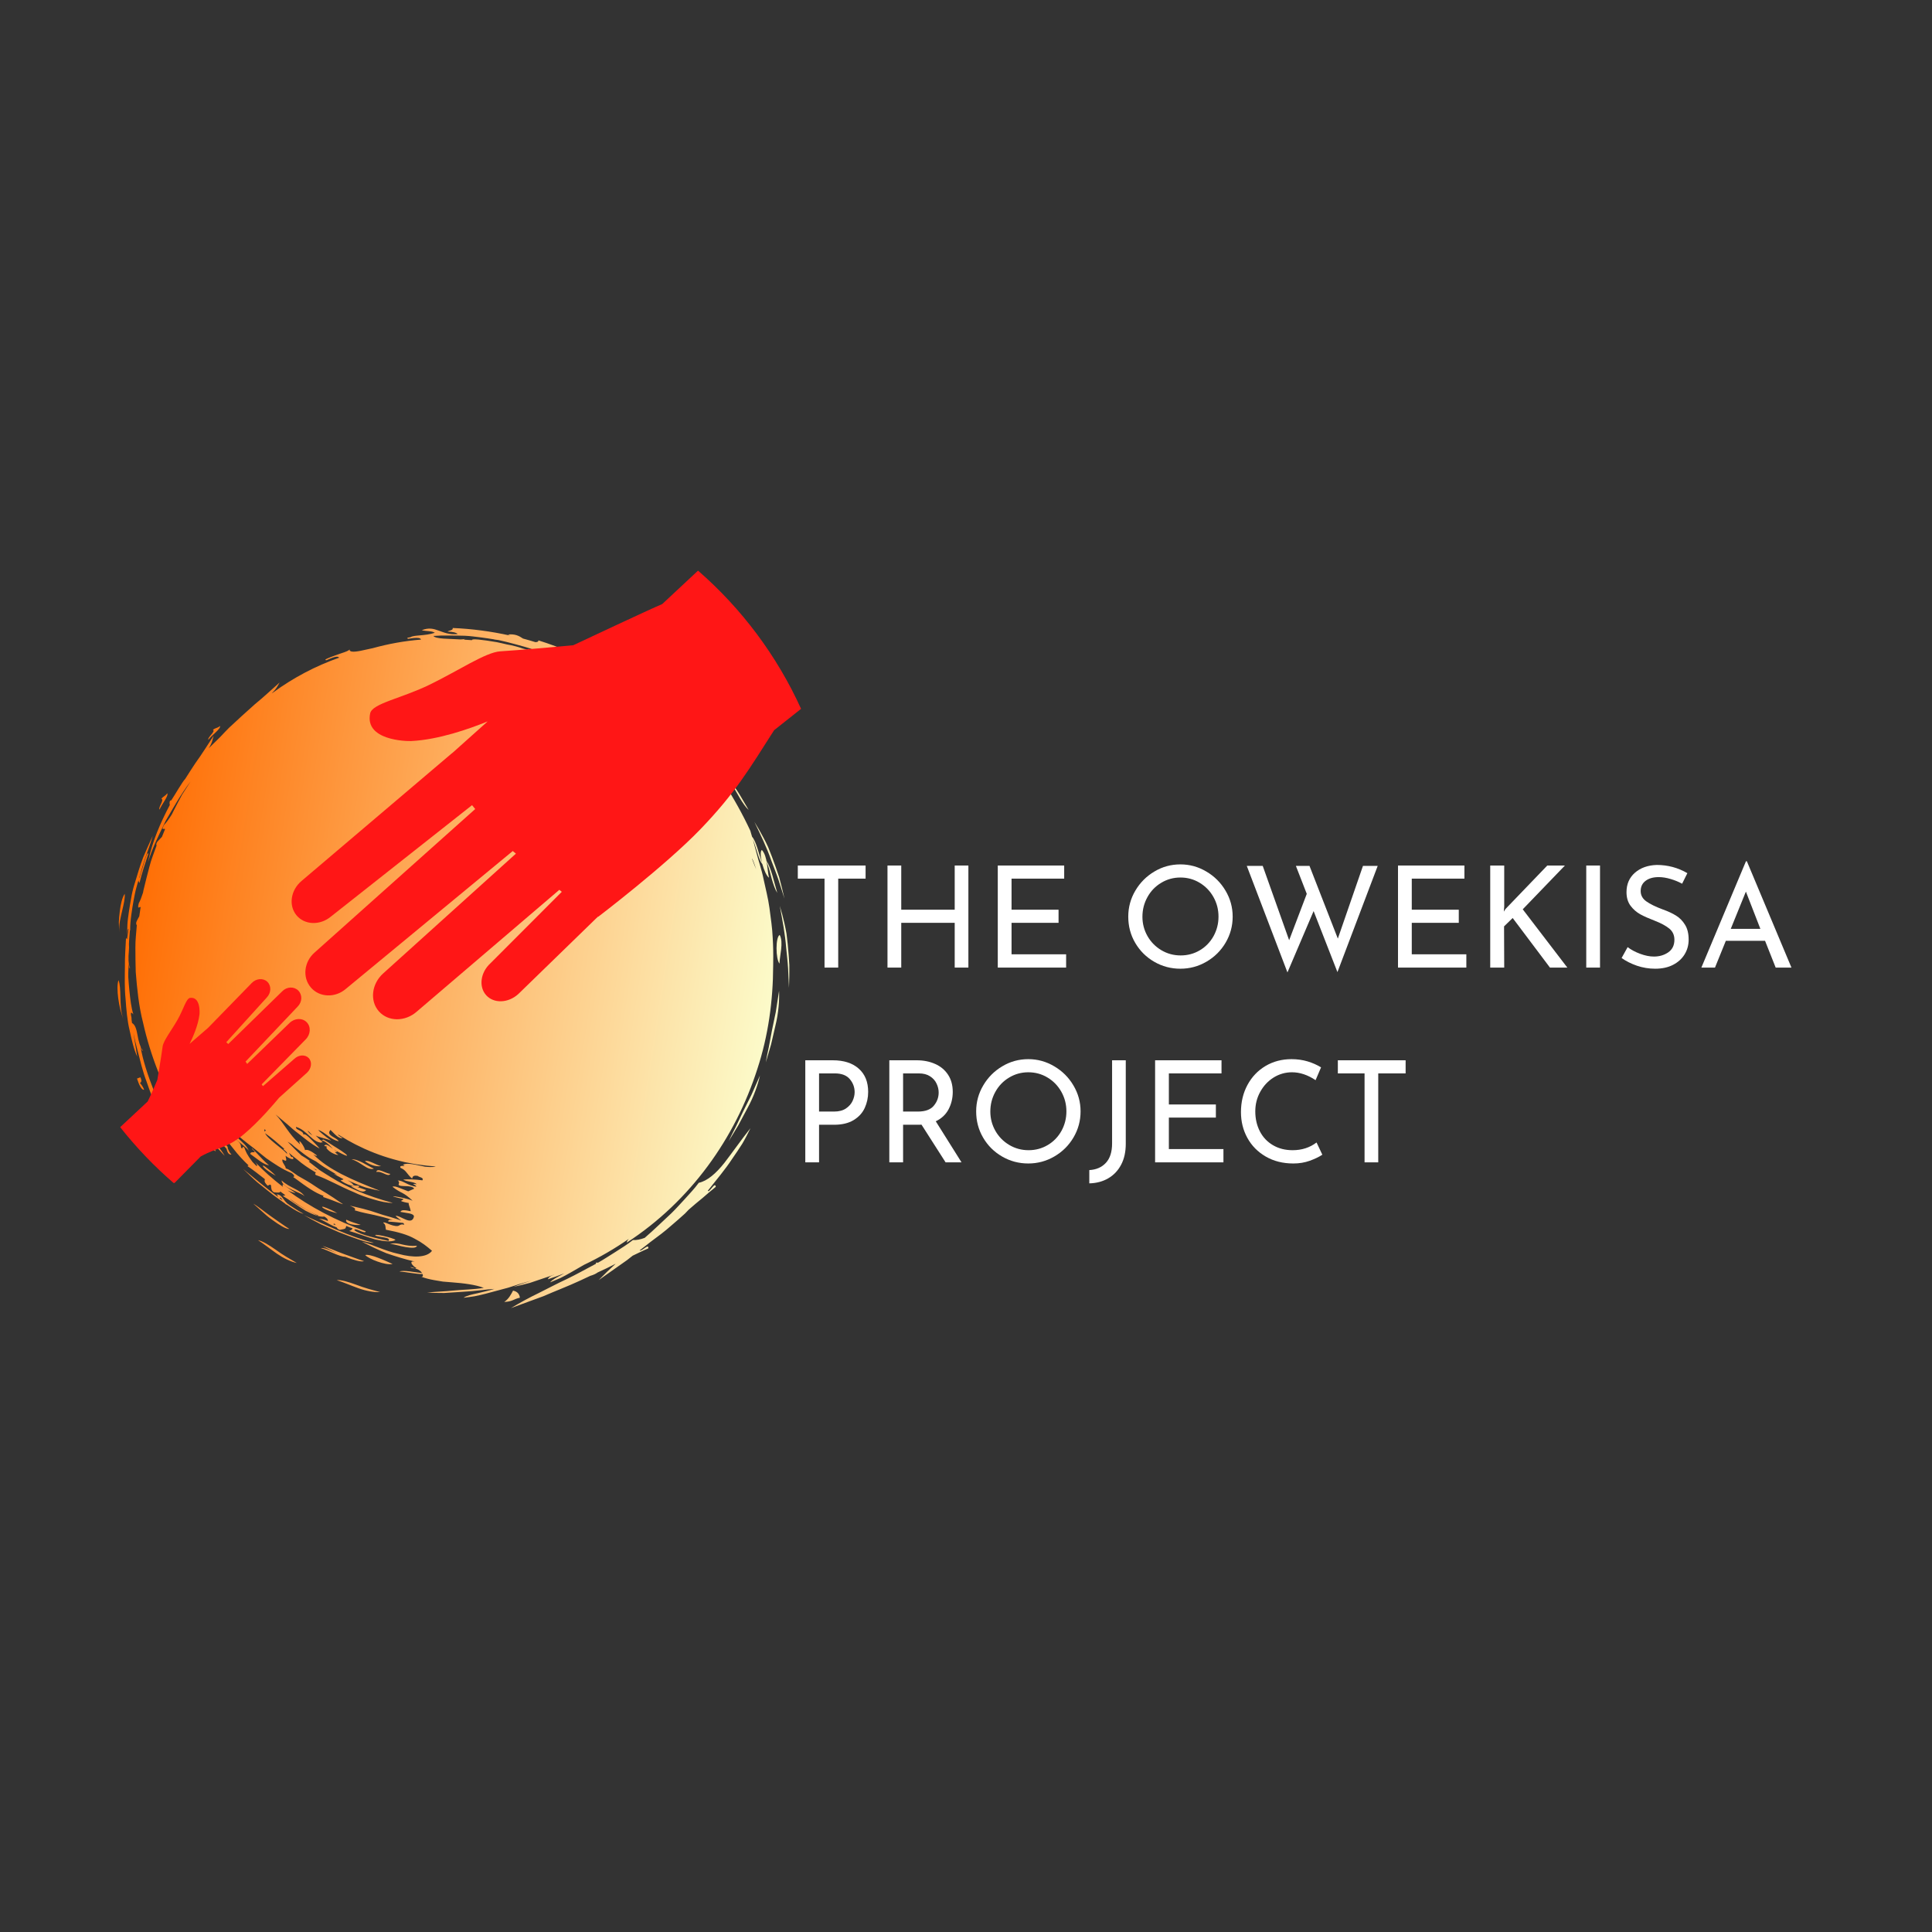
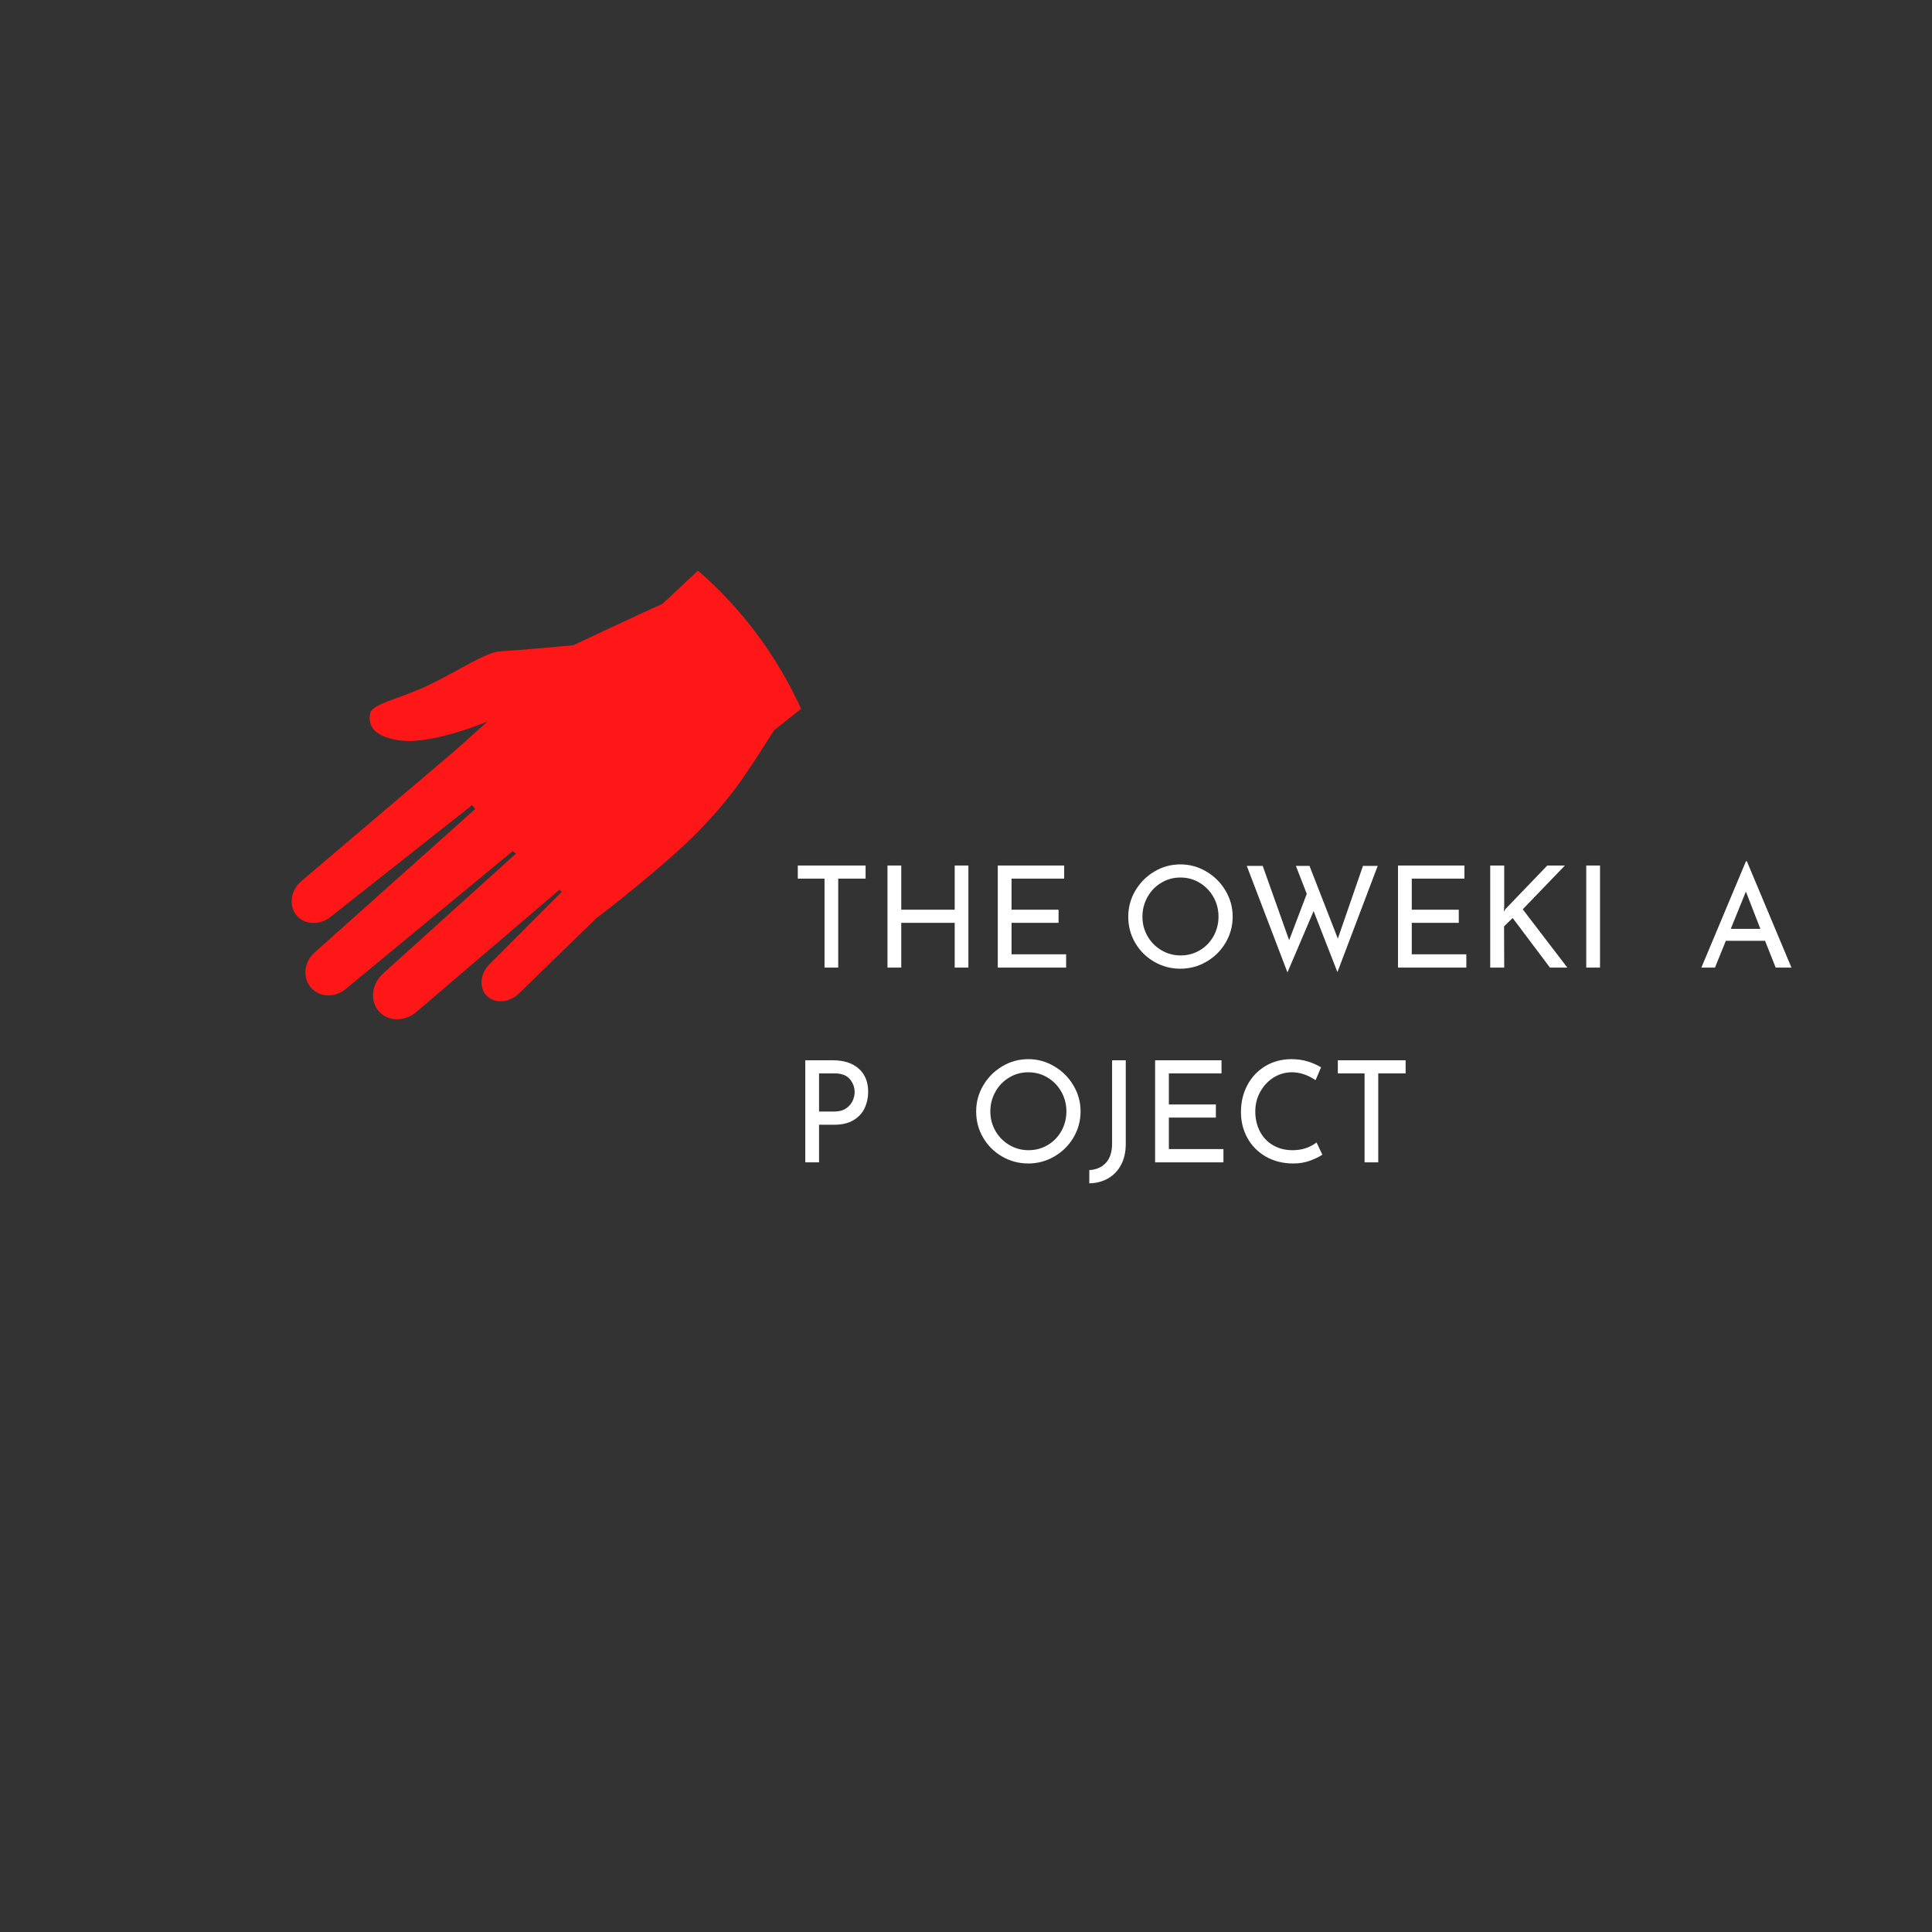
<svg xmlns="http://www.w3.org/2000/svg" xmlns:xlink="http://www.w3.org/1999/xlink" width="375pt" height="375pt" viewBox="0 0 375 375" version="1.2">
  <rect x="0" y="0" width="375" height="375" fill="#333333" stroke="none" />
  <defs>
    <g>
      <symbol overflow="visible" id="glyph0-0">
        <path style="stroke:none;" d="" />
      </symbol>
      <symbol overflow="visible" id="glyph0-1">
        <path style="stroke:none;" d="M 14.547 -19.812 L 14.547 -17.266 L 9.234 -17.266 L 9.234 0 L 6.578 0 L 6.578 -17.266 L 1.391 -17.266 L 1.391 -19.812 Z M 14.547 -19.812 " />
      </symbol>
      <symbol overflow="visible" id="glyph0-2">
        <path style="stroke:none;" d="M 18.547 0 L 15.891 0 L 15.891 -8.688 L 5.516 -8.688 L 5.516 0 L 2.844 0 L 2.844 -19.812 L 5.516 -19.812 L 5.516 -11.234 L 15.891 -11.234 L 15.891 -19.812 L 18.547 -19.812 Z M 18.547 0 " />
      </symbol>
      <symbol overflow="visible" id="glyph0-3">
        <path style="stroke:none;" d="M 15.734 -19.812 L 15.734 -17.266 L 5.516 -17.266 L 5.516 -11.234 L 14.641 -11.234 L 14.641 -8.688 L 5.516 -8.688 L 5.516 -2.578 L 16.109 -2.578 L 16.109 0 L 2.844 0 L 2.844 -19.812 Z M 15.734 -19.812 " />
      </symbol>
      <symbol overflow="visible" id="glyph0-4">
        <path style="stroke:none;" d="" />
      </symbol>
      <symbol overflow="visible" id="glyph0-5">
        <path style="stroke:none;" d="M 1.609 -9.891 C 1.609 -11.703 2.066 -13.383 2.984 -14.938 C 3.898 -16.488 5.129 -17.723 6.672 -18.641 C 8.211 -19.566 9.898 -20.031 11.734 -20.031 C 13.535 -20.031 15.211 -19.566 16.766 -18.641 C 18.328 -17.723 19.566 -16.488 20.484 -14.938 C 21.41 -13.383 21.875 -11.703 21.875 -9.891 C 21.875 -8.066 21.414 -6.379 20.5 -4.828 C 19.582 -3.273 18.344 -2.047 16.781 -1.141 C 15.219 -0.234 13.535 0.219 11.734 0.219 C 9.898 0.219 8.207 -0.227 6.656 -1.125 C 5.102 -2.02 3.875 -3.238 2.969 -4.781 C 2.062 -6.32 1.609 -8.023 1.609 -9.891 Z M 4.359 -9.859 C 4.359 -8.516 4.688 -7.266 5.344 -6.109 C 6 -4.961 6.895 -4.051 8.031 -3.375 C 9.176 -2.695 10.426 -2.359 11.781 -2.359 C 13.133 -2.359 14.375 -2.691 15.5 -3.359 C 16.625 -4.023 17.508 -4.938 18.156 -6.094 C 18.801 -7.258 19.125 -8.523 19.125 -9.891 C 19.125 -11.266 18.797 -12.535 18.141 -13.703 C 17.484 -14.867 16.586 -15.789 15.453 -16.469 C 14.328 -17.145 13.086 -17.484 11.734 -17.484 C 10.379 -17.484 9.133 -17.141 8 -16.453 C 6.863 -15.773 5.973 -14.848 5.328 -13.672 C 4.68 -12.504 4.359 -11.234 4.359 -9.859 Z M 4.359 -9.859 " />
      </symbol>
      <symbol overflow="visible" id="glyph0-6">
        <path style="stroke:none;" d="M 18.719 0.875 L 14.094 -10.969 L 9.016 0.938 L 1.125 -19.734 L 4.219 -19.734 L 9.344 -5.312 L 12.766 -14.312 L 10.656 -19.734 L 13.297 -19.734 L 18.797 -5.625 L 23.672 -19.734 L 26.531 -19.734 Z M 18.719 0.875 " />
      </symbol>
      <symbol overflow="visible" id="glyph0-7">
        <path style="stroke:none;" d="M 5.484 -10.859 L 5.812 -11.375 L 13.922 -19.812 L 17.344 -19.812 L 9.156 -11.312 L 17.812 0 L 14.438 0 L 7.203 -9.625 L 5.531 -8 L 5.562 0 L 2.844 0 L 2.844 -19.812 L 5.562 -19.812 L 5.562 -11.844 Z M 5.484 -10.859 " />
      </symbol>
      <symbol overflow="visible" id="glyph0-8">
        <path style="stroke:none;" d="M 5.516 -19.812 L 5.516 0 L 2.844 0 L 2.844 -19.812 Z M 5.516 -19.812 " />
      </symbol>
      <symbol overflow="visible" id="glyph0-9">
-         <path style="stroke:none;" d="M 13.094 -16.281 C 12.383 -16.664 11.629 -16.973 10.828 -17.203 C 10.023 -17.441 9.266 -17.562 8.547 -17.562 C 7.473 -17.562 6.617 -17.316 5.984 -16.828 C 5.359 -16.348 5.047 -15.691 5.047 -14.859 C 5.047 -14.035 5.414 -13.363 6.156 -12.844 C 6.895 -12.32 7.945 -11.805 9.312 -11.297 C 10.344 -10.93 11.207 -10.531 11.906 -10.094 C 12.613 -9.664 13.195 -9.07 13.656 -8.312 C 14.125 -7.562 14.359 -6.598 14.359 -5.422 C 14.359 -4.367 14.094 -3.41 13.562 -2.547 C 13.031 -1.691 12.273 -1.016 11.297 -0.516 C 10.328 -0.023 9.18 0.219 7.859 0.219 C 6.641 0.219 5.461 0.023 4.328 -0.359 C 3.191 -0.754 2.195 -1.254 1.344 -1.859 L 2.516 -3.969 C 3.191 -3.457 4.004 -3.023 4.953 -2.672 C 5.91 -2.316 6.801 -2.141 7.625 -2.141 C 8.676 -2.141 9.598 -2.41 10.391 -2.953 C 11.191 -3.504 11.594 -4.32 11.594 -5.406 C 11.594 -6.312 11.258 -7.035 10.594 -7.578 C 9.926 -8.117 8.988 -8.625 7.781 -9.094 C 6.664 -9.52 5.738 -9.93 5 -10.328 C 4.258 -10.734 3.625 -11.285 3.094 -11.984 C 2.562 -12.691 2.297 -13.578 2.297 -14.641 C 2.297 -16.191 2.836 -17.445 3.922 -18.406 C 5.016 -19.363 6.43 -19.867 8.172 -19.922 C 10.305 -19.922 12.285 -19.391 14.109 -18.328 Z M 13.094 -16.281 " />
-       </symbol>
+         </symbol>
      <symbol overflow="visible" id="glyph0-10">
        <path style="stroke:none;" d="M 13.234 -5.203 L 5.625 -5.203 L 3.516 0 L 0.875 0 L 9.531 -20.641 L 9.703 -20.641 L 18.359 0 L 15.297 0 Z M 12.328 -7.516 L 9.516 -14.75 L 6.578 -7.516 Z M 12.328 -7.516 " />
      </symbol>
      <symbol overflow="visible" id="glyph0-11">
        <path style="stroke:none;" d="M 8.172 -19.812 C 10.328 -19.812 12.008 -19.27 13.219 -18.188 C 14.438 -17.113 15.047 -15.609 15.047 -13.672 C 15.047 -12.555 14.82 -11.516 14.375 -10.547 C 13.926 -9.578 13.203 -8.789 12.203 -8.188 C 11.211 -7.594 9.957 -7.297 8.438 -7.297 L 5.516 -7.297 L 5.516 0 L 2.844 0 L 2.844 -19.812 Z M 8.438 -9.859 C 9.383 -9.859 10.156 -10.062 10.75 -10.469 C 11.344 -10.875 11.77 -11.363 12.031 -11.938 C 12.289 -12.508 12.422 -13.07 12.422 -13.625 C 12.422 -14.57 12.109 -15.414 11.484 -16.156 C 10.859 -16.895 9.891 -17.266 8.578 -17.266 L 5.516 -17.266 L 5.516 -9.859 Z M 8.438 -9.859 " />
      </symbol>
      <symbol overflow="visible" id="glyph0-12">
-         <path style="stroke:none;" d="M 13.766 0 L 9.094 -7.312 C 8.945 -7.301 8.727 -7.297 8.438 -7.297 L 5.516 -7.297 L 5.516 0 L 2.844 0 L 2.844 -19.812 L 8.141 -19.812 C 9.492 -19.812 10.695 -19.57 11.75 -19.094 C 12.812 -18.625 13.645 -17.926 14.25 -17 C 14.852 -16.082 15.156 -14.973 15.156 -13.672 C 15.156 -12.453 14.883 -11.328 14.344 -10.297 C 13.801 -9.273 12.973 -8.5 11.859 -7.969 L 16.859 0 Z M 8.391 -9.859 C 9.816 -9.859 10.844 -10.234 11.469 -10.984 C 12.102 -11.734 12.422 -12.594 12.422 -13.562 C 12.422 -14.145 12.285 -14.719 12.016 -15.281 C 11.754 -15.852 11.332 -16.328 10.75 -16.703 C 10.176 -17.078 9.453 -17.266 8.578 -17.266 L 5.516 -17.266 L 5.516 -9.859 Z M 8.391 -9.859 " />
-       </symbol>
+         </symbol>
      <symbol overflow="visible" id="glyph0-13">
        <path style="stroke:none;" d="M 7.156 -3.594 C 7.156 -2.02 6.852 -0.664 6.25 0.469 C 5.645 1.613 4.805 2.492 3.734 3.109 C 2.672 3.723 1.453 4.047 0.078 4.078 L 0.078 1.5 C 1.43 1.426 2.504 0.957 3.297 0.094 C 4.098 -0.77 4.5 -2.023 4.5 -3.672 L 4.5 -19.812 L 7.156 -19.812 Z M 7.156 -3.594 " />
      </symbol>
      <symbol overflow="visible" id="glyph0-14">
        <path style="stroke:none;" d="M 17.406 -1.484 C 16.758 -1.055 15.945 -0.664 14.969 -0.312 C 14 0.039 12.938 0.219 11.781 0.219 C 9.758 0.219 7.973 -0.227 6.422 -1.125 C 4.879 -2.02 3.691 -3.223 2.859 -4.734 C 2.023 -6.254 1.609 -7.926 1.609 -9.75 C 1.609 -11.707 2.031 -13.469 2.875 -15.031 C 3.719 -16.594 4.883 -17.816 6.375 -18.703 C 7.863 -19.586 9.547 -20.031 11.422 -20.031 C 12.535 -20.031 13.578 -19.883 14.547 -19.594 C 15.516 -19.301 16.383 -18.914 17.156 -18.438 L 16.094 -15.953 C 14.57 -16.973 13.047 -17.484 11.516 -17.484 C 10.234 -17.484 9.047 -17.145 7.953 -16.469 C 6.867 -15.789 6.004 -14.867 5.359 -13.703 C 4.711 -12.547 4.391 -11.273 4.391 -9.891 C 4.391 -8.461 4.688 -7.172 5.281 -6.016 C 5.875 -4.867 6.723 -3.973 7.828 -3.328 C 8.93 -2.68 10.203 -2.359 11.641 -2.359 C 13.422 -2.359 14.969 -2.859 16.281 -3.859 Z M 17.406 -1.484 " />
      </symbol>
    </g>
    <clipPath id="clip1">
      <path d="M 22.707 121.156 L 153.207 121.156 L 153.207 253.906 L 22.707 253.906 Z M 22.707 121.156 " />
    </clipPath>
    <clipPath id="clip2">
      <path d="M 41.906 223.469 C 40.441 222.805 39.996 220.68 38.645 219.07 C 38.352 218.496 38.949 219.25 39.719 220.336 C 40.461 221.422 41.547 222.719 41.906 223.469 Z M 35.141 223.852 L 34.578 224.262 C 35.254 225.32 36.043 226.234 36.469 225.984 C 36.043 225.434 35.699 225.184 35.348 224.945 C 35.547 224.727 35.68 224.508 35.141 223.852 Z M 69.375 240.504 C 70.621 240.934 71.797 241.277 72.578 241.23 C 67.957 240.086 62.637 237.504 58.988 235.855 C 60.09 236.465 61.184 237.094 62.312 237.656 L 65.781 239.172 C 66.816 239.57 68.129 240.086 69.375 240.504 Z M 135.633 229.578 C 134.77 230.758 133.797 231.75 132.914 232.742 C 132.012 233.711 131.156 234.676 130.281 235.523 C 128.484 237.18 126.871 238.781 125.242 240.172 C 125.207 240.199 125.168 240.238 125.129 240.27 C 124.32 240.574 123.551 240.734 122.84 240.695 C 121.699 241.609 120.512 242.316 119.398 243.039 C 118.266 243.746 117.203 244.449 116.137 245.051 C 116.109 245.07 116.082 245.078 116.062 245.09 C 115.949 245.078 115.844 245.059 115.711 245.07 C 115.691 245.145 115.672 245.23 115.652 245.309 C 113.676 246.355 111.852 247.375 110.074 248.234 C 108.137 249.129 106.328 250.102 104.531 250.996 C 102.727 251.863 100.969 252.824 99.172 253.902 C 101.008 253.227 103.164 252.434 105.492 251.586 C 107.746 250.594 110.199 249.68 112.574 248.574 C 113.258 248.242 113.953 247.93 114.645 247.605 C 114.645 247.613 114.637 247.613 114.637 247.621 C 115.293 247.422 115.684 247.215 116.004 246.984 C 117.203 246.434 118.383 245.879 119.504 245.289 C 118.391 246.297 117.289 247.348 116.195 248.473 C 117.793 247.348 119.676 246.023 121.699 244.594 C 122.059 244.297 122.441 244.012 122.82 243.715 C 122.82 243.715 122.828 243.715 122.828 243.715 C 123.875 243.223 124.863 242.715 125.824 242.316 C 126.016 241.211 124.418 243.059 124.16 242.688 C 124.863 242.152 125.566 241.621 126.262 241.059 C 127.688 240.012 129.055 238.992 130.281 237.895 C 131.211 237.105 132.105 236.324 132.953 235.551 C 133.207 235.305 133.445 235.047 133.684 234.789 C 134.598 233.988 135.508 233.219 136.395 232.504 C 137.277 231.75 138.105 231.008 138.93 230.367 C 138.824 229.207 137.668 231.645 137.383 231.121 C 139.094 228.949 140.766 226.996 142.105 224.945 C 142.801 223.945 143.465 222.957 144.082 221.984 C 144.672 220.992 145.176 219.973 145.66 218.984 C 143.863 221.25 142.191 223.652 140.605 225.711 C 138.988 227.75 137.277 229.242 135.633 229.578 Z M 150.582 196.422 C 150.316 197.68 150.078 198.852 149.844 199.965 C 149.633 201.09 149.434 202.148 149.242 203.176 C 149.016 204.195 148.805 205.207 148.637 206.215 C 148.957 205.121 149.301 203.938 149.66 202.738 C 149.945 201.52 150.23 200.262 150.516 199.043 C 151.117 196.594 151.285 194.184 151.219 192.324 C 150.992 193.801 150.781 195.152 150.582 196.422 Z M 65.355 248.473 C 66.617 248.871 68.102 249.52 69.586 250.051 C 71.066 250.578 72.578 250.852 73.766 250.797 C 72.398 250.426 70.676 249.969 69.156 249.375 C 67.617 248.812 66.219 248.387 65.355 248.473 Z M 151.117 170.812 C 151.504 172.051 151.895 173.258 152.266 174.422 C 151.941 173.012 151.602 171.609 151.23 170.238 C 150.781 168.887 150.316 167.562 149.832 166.285 C 149.586 165.648 149.34 165.027 149.09 164.406 C 148.824 163.809 148.52 163.227 148.227 162.664 C 147.637 161.539 147.027 160.484 146.422 159.52 C 147.629 162.016 148.844 164.523 149.727 167.074 C 150.195 168.344 150.707 169.582 151.117 170.812 Z M 143.59 154.891 C 144.188 155.879 144.758 156.711 145.316 157.215 C 144.148 155.281 142.969 152.918 141.66 151.699 C 142 152.242 142.352 152.785 142.684 153.316 C 143 153.859 143.305 154.395 143.59 154.891 Z M 67.047 223.945 C 66.684 223.652 66.039 223.215 65.27 222.746 C 64.488 222.281 63.664 221.66 62.77 221.184 C 62.523 221.316 62.113 221.414 62.637 221.375 C 63.52 221.734 64.32 222.688 64.621 222.984 C 63.918 222.461 63.18 221.832 62.941 222.441 C 63.148 222.449 63.332 222.516 63.512 222.602 C 63.453 222.633 63.406 222.652 63.348 222.707 C 63.312 222.906 63.777 223.367 64.328 223.707 C 64.891 224.023 65.508 224.25 65.66 224.129 C 65.422 224.031 65.191 223.824 64.965 223.586 C 65.137 223.652 65.297 223.641 65.449 223.5 C 65.25 223.434 65.012 223.27 64.773 223.098 C 67.387 224.566 67.77 224.539 67.047 223.945 Z M 68.148 230.301 C 69.203 230.777 70.355 231.75 71.078 230.996 C 69.859 230.559 68.863 230.148 68.148 230.301 Z M 23.336 195.887 C 23.523 196.562 23.723 197.203 23.906 197.746 C 23.703 197.059 23.543 196.344 23.469 195.629 C 23.41 194.914 23.391 194.203 23.371 193.535 C 23.336 192.191 23.305 191.02 23 190.246 C 22.727 191.047 22.766 192.383 22.953 193.793 C 23.051 194.488 23.184 195.203 23.336 195.887 Z M 62.543 234.238 C 62.398 234.324 63.195 234.953 65.461 235.477 C 64.613 234.98 63.91 234.676 63.406 234.477 C 62.922 234.266 62.609 234.188 62.543 234.238 Z M 48.57 223.977 C 49.785 224.824 51.105 226.043 52.219 226.188 C 51.43 225.547 50.48 224.52 49.797 223.785 C 49.102 223.051 48.656 222.602 48.957 223.043 C 50.176 224.195 48.664 223.203 48.57 223.977 Z M 59.137 232.199 C 58.18 230.836 56.297 230.617 54.652 229.121 C 54.738 230.578 58.445 231.434 59.137 232.199 Z M 32.961 156.242 C 32.848 155.918 32.895 155.281 33.238 155.355 C 33.836 154.48 35.473 151.613 35.93 151.211 C 36.594 150.164 37.25 149.137 37.914 148.145 C 39.199 146.371 40.328 144.543 41.461 142.816 C 41.262 143.551 41.164 144.258 40.5 145.258 C 41.297 144.457 42.066 143.695 42.836 142.953 C 43.371 142.379 43.902 141.816 44.445 141.273 C 46.156 139.691 47.816 138.141 49.473 136.691 C 51.172 135.309 52.73 133.832 54.273 132.473 C 53.891 133.129 53.617 133.785 52.715 134.578 C 52.816 134.52 52.914 134.461 53.016 134.406 C 57.039 131.488 61.199 129.297 65.812 127.66 C 65.574 127.203 64.488 127.641 63.367 128.145 C 62.676 128.109 63.75 127.699 65.023 127.23 C 66.277 126.746 67.797 126.383 67.855 126.012 C 67.75 126.574 68.605 126.594 70.012 126.316 C 70.668 126.164 71.465 125.992 72.34 125.812 C 75.41 124.965 78.5 124.402 81.711 124.145 C 81.637 123.801 81.047 123.762 80.297 123.84 C 80.039 123.879 79.793 123.906 79.527 123.945 C 79.43 123.965 79.336 123.973 79.23 123.992 C 78.832 123.859 79.098 123.762 79.668 123.688 C 80.25 123.23 82.52 123.457 84.391 122.828 C 83.926 122.43 82.633 122.535 81.863 122.324 C 84.602 121.23 85.551 123.371 88.84 123.066 C 88.527 122.754 87.797 122.621 86.863 122.59 C 87.188 122.352 88.016 122.352 87.863 121.895 C 91.578 122.047 95.312 122.543 99.012 123.363 C 98.859 123.297 98.715 123.23 98.594 123.164 C 99.934 123 100.73 123.41 101.52 123.945 C 102.328 124.152 103.125 124.402 103.926 124.641 C 104.23 124.621 104.516 124.594 104.504 124.297 C 113.219 127.02 121.535 131.727 128.617 138.055 C 130.434 139.684 132.164 141.418 133.809 143.246 C 134.949 144.438 136.059 145.656 137.133 146.926 C 137.324 147.258 137.551 147.621 137.77 147.973 C 138.844 148.641 140.082 151.262 141.156 152.633 C 140.965 152.527 140.754 152.328 140.555 152.078 C 142.449 154.996 144.148 158.055 145.641 161.254 C 145.734 161.625 145.871 162.035 145.984 162.426 C 146.781 163.285 147.285 165.77 147.895 167.41 C 147.617 166.293 147.543 165.238 147.875 164.969 C 149.016 166.227 148.883 168.828 149.262 170.363 C 148.797 170.039 148.285 168.875 147.961 167.703 C 147.258 166.906 146.801 164.492 146.098 162.855 C 146.145 162.996 146.172 163.121 146.223 163.266 C 146.41 163.98 146.621 164.742 146.828 165.531 C 147.227 167.113 147.836 168.773 148.199 170.59 C 148.578 172.402 149.082 174.27 149.348 176.215 C 149.594 178.156 149.91 180.121 149.984 182.074 C 150.078 183.625 150.109 185.18 150.078 186.73 C 150.078 186.742 150.078 186.762 150.078 186.77 C 150.078 186.828 150.078 186.883 150.078 186.93 C 150.078 187.133 150.078 187.34 150.07 187.543 C 150.043 194.25 149.129 200.996 147.008 207.465 C 142.723 220.871 134.047 233.141 121.66 241.191 C 121.68 240.965 121.805 240.727 122.059 240.457 C 119.312 242.363 116.406 244.059 113.344 245.508 C 112.469 246.012 111.594 246.52 110.738 247.012 C 110.082 247.375 109.445 247.746 108.781 248.062 C 108.117 248.355 107.441 248.641 106.766 248.91 C 107.223 248.355 108.145 247.891 109.133 247.375 C 109.266 247.301 109.398 247.234 109.531 247.156 C 108.477 247.566 107.422 247.957 106.34 248.309 C 106.461 247.965 106.805 247.652 107.633 247.395 C 107.574 247.402 107.52 247.422 107.461 247.441 C 107.082 247.574 106.699 247.719 106.301 247.844 C 105.172 248.223 104.012 248.613 102.891 248.996 C 101.75 249.309 100.637 249.566 99.648 249.785 C 100.703 249.367 101.883 249.004 103.125 248.566 C 101.605 248.984 100.121 249.441 98.648 249.938 C 97.176 250.328 95.723 250.719 94.297 251.102 C 93.574 251.273 92.859 251.473 92.141 251.598 C 91.418 251.711 90.695 251.816 89.98 251.891 C 90.57 251.473 91.57 251.262 92.672 251.023 C 93.766 250.75 94.961 250.5 95.941 250.176 C 94.41 250.254 92.195 250.625 89.809 250.738 C 88.621 250.816 87.395 250.891 86.219 250.969 C 85.039 250.977 83.898 250.938 82.883 250.891 C 84.41 250.711 86.141 250.691 88.016 250.492 C 89.875 250.301 91.883 250.309 93.906 249.977 C 92.309 249.355 89.992 249.07 87.691 248.898 C 87.121 248.852 86.539 248.805 85.98 248.758 C 85.418 248.66 84.879 248.574 84.355 248.488 C 83.309 248.301 82.379 248.07 81.645 247.758 C 82.043 247.93 82.168 247.652 82.027 247.289 C 80.828 247.336 78.824 246.859 77.539 246.812 C 78.281 246.461 80.336 246.938 81.922 247.098 C 81.73 246.793 81.379 246.469 80.828 246.297 C 80.734 246.262 80.648 246.23 80.562 246.203 C 80.688 246.195 80.789 246.145 80.848 246.062 C 80.703 246.27 78.891 244.633 80.516 244.871 C 78.539 244.414 76.711 243.84 75 243.25 C 73.32 242.574 71.762 241.793 70.258 241.031 C 71.941 241.391 74.641 242.812 77.418 243.395 C 80.152 244.137 82.844 244.137 83.852 242.781 C 82.871 241.926 81.875 241.145 80.516 240.449 C 79.164 239.676 77.406 239.164 74.906 238.688 C 74.785 238.23 74.926 237.695 74.383 237.344 C 74.527 236.98 75.961 238.059 77.18 237.973 C 77.617 237.895 77.691 237.516 78.473 237.723 C 78.441 237.602 78.367 237.484 78.289 237.379 C 77.418 237.285 76.219 237.145 75.371 237.113 C 75.316 236.695 75.781 236.754 76.266 236.828 C 74.852 236.312 73.777 236.125 72.684 235.836 C 71.582 235.59 70.41 235.41 68.844 234.922 C 69.195 234.531 68.473 234.285 67.902 234.016 C 69.336 234.34 71.391 234.789 73.453 235.523 C 74.48 235.895 75.57 236.133 76.578 236.477 C 77.027 236.609 77.465 236.762 77.891 236.914 C 77.531 236.609 77.094 236.332 76.77 236.008 C 77.664 235.809 79.914 238.047 80.344 236.141 C 80.383 235.477 78.805 235.457 77.73 235.227 C 77.883 234.73 78.773 234.902 79.715 235.094 C 79.621 234.379 79.262 233.863 79.336 233.504 C 78.672 233.406 78.062 233.234 77.844 233.113 C 77.949 232.941 78.254 232.961 78.301 232.73 C 73.613 231.711 78.453 232.352 80.012 233.035 C 80.02 233.035 80.031 233.027 80.051 233.027 C 79.195 232.227 78.68 231.875 78.137 231.578 C 77.598 231.301 77.035 231.027 76.18 230.348 C 76.496 230.18 77.055 230.379 77.645 230.617 C 78.242 230.824 78.859 231.113 79.242 231.234 C 79.641 231.074 80.031 230.902 80.402 230.723 C 79.879 229.891 77.605 230.5 77.359 229.941 C 77.465 229.625 77.559 229.312 77.18 229.168 C 78.043 228.969 79.23 230.215 80.809 230.32 C 80.781 229.996 79.469 229.652 80.875 229.863 C 80.484 229.34 78.832 229.398 78.273 228.949 C 79.059 228.863 80.742 228.922 81.996 229.102 C 82.301 228.52 81.379 228.539 81.105 228.254 C 80.402 228.09 80.039 228.262 80.012 228.777 C 78.945 227.902 78.871 227.121 77.75 226.691 C 77.34 225.938 79.211 226.605 78.215 226.09 C 78.773 225.711 80.117 225.938 81.484 226.242 C 81.828 226.32 82.168 226.387 82.5 226.453 C 82.832 226.492 83.156 226.508 83.461 226.52 C 83.906 226.527 84.289 226.508 84.574 226.414 C 83.422 226.34 82.281 226.203 81.133 226.035 C 81.008 226.016 80.875 225.996 80.754 225.977 C 80.402 225.918 80.059 225.852 79.707 225.785 C 79.355 225.719 79.004 225.652 78.652 225.586 C 78.527 225.559 78.414 225.527 78.289 225.5 C 75.715 224.918 73.234 224.09 70.875 223.031 C 70.82 223.004 70.762 222.977 70.707 222.957 C 70.184 222.719 69.66 222.469 69.156 222.211 C 68.984 222.129 68.824 222.043 68.664 221.957 C 68.273 221.754 67.883 221.547 67.504 221.328 C 67.238 221.176 66.98 221.023 66.715 220.859 C 66.449 220.699 66.172 220.535 65.906 220.375 C 65.812 220.316 65.715 220.258 65.629 220.203 C 65.562 220.297 65.828 220.527 66.496 220.879 C 65.734 221.164 64.613 219.727 64.148 219.316 C 63.129 220.43 65.422 220.766 65.734 221.516 C 64.148 221.23 63.055 219.68 61.762 219.324 C 62.055 219.688 63.102 220.562 64.289 221.395 C 63.598 221.109 62.703 220.926 61.848 220.641 C 61.648 220.574 61.449 220.496 61.266 220.402 C 61.801 220.906 62.293 221.414 62.684 221.727 C 62.57 221.738 62.457 221.707 62.34 221.688 C 62.359 221.727 62.398 221.754 62.418 221.793 C 60.613 221.746 59.586 219.344 57.465 218.734 C 57.285 219.375 58.902 219.375 58.891 220.242 C 59.07 219.965 59.691 220.449 60.328 221.109 C 60.965 221.773 61.734 222.508 62.039 222.938 C 60.211 221.938 59.043 220.879 57.762 219.898 C 57.105 219.422 56.496 218.867 55.82 218.27 C 55.129 217.688 54.367 217.047 53.492 216.316 C 55.215 218.117 55.945 220.012 58.246 222.129 C 57.629 220.461 59.148 222.594 59.203 223.23 C 59.758 223.023 60.602 223.555 61.535 224.289 C 61.402 224.473 61.066 224.184 60.812 224.07 C 63.797 227.082 68.387 229.043 73.785 231.141 C 72.836 230.961 71.895 230.73 70.961 230.484 C 70.039 230.195 69.164 229.805 68.293 229.445 C 67.996 229.328 67.723 229.195 67.445 229.074 C 68.035 229.426 68.52 229.777 68.566 229.996 C 69.098 230.273 69.242 230.027 69.688 230.188 C 69.879 230.512 69.117 230.406 68.227 230.148 C 67.332 229.902 66.383 229.359 66.125 229.109 C 66.266 228.977 66.562 229.074 66.656 228.863 C 64.402 227.699 64.613 227.68 65.496 228.074 C 64.793 227.672 64.117 227.254 63.445 226.852 C 62.684 226.426 62.008 225.91 61.336 225.434 C 60.934 225.223 60.535 225.023 60.145 224.793 C 59.34 224.281 58.586 223.68 57.836 223.098 C 57.379 222.766 56.961 222.414 56.555 222.043 C 56.305 221.891 56.07 221.738 55.82 221.602 C 56.754 222.566 57.617 223.461 58.5 224.27 C 58.996 224.539 59.539 224.918 60.164 225.355 C 60.078 225.414 59.992 225.434 59.91 225.453 C 59.918 225.461 59.926 225.473 59.945 225.48 C 60.648 226.035 61.336 226.566 62.02 227.102 C 62.742 227.586 63.492 228.035 64.254 228.512 C 67.293 230.398 70.926 232.055 76.246 233.484 C 75.07 233.492 73.824 233.207 72.539 232.816 C 71.258 232.445 69.918 232.008 68.652 231.387 C 66.047 230.312 63.625 228.883 61.285 228.062 C 61.066 227.777 61.199 227.738 61.324 227.605 C 61.238 227.547 61.145 227.5 61.059 227.445 C 59.91 226.746 58.738 225.984 57.676 225.051 C 57.125 224.633 56.59 224.195 56.07 223.746 C 56.355 224.234 56.535 224.758 56.762 224.527 C 57.465 225.441 55.918 224.805 55.441 224.328 C 55.434 224.863 55.984 225.719 54.844 225.043 C 54.586 225.539 55.449 226.223 55.469 226.785 C 55.801 226.891 56.105 227.023 56.555 227.34 L 57.875 228.254 C 58.918 228.824 60.09 229.5 61.25 230.293 C 62.141 230.922 63.141 231.426 64.023 232.027 C 64.938 232.59 65.762 233.219 66.531 233.695 C 66.742 233.914 64.195 232.789 62.711 232.332 C 62.723 232.227 62.762 232.16 62.816 232.121 C 61.098 231.512 59.539 230.387 57.219 228.672 C 57.133 228.617 57.047 228.578 56.961 228.52 C 56.973 228.512 56.973 228.5 56.98 228.5 C 56.914 228.453 56.855 228.414 56.789 228.359 C 56.867 228.395 56.934 228.426 57.008 228.465 C 57.227 228.254 56.992 227.996 56.656 227.719 C 54.645 226.891 53.207 225.852 51.668 224.805 C 50.938 224.215 50.184 223.605 49.359 222.945 C 48.523 222.289 47.582 221.602 46.582 220.734 C 46.648 219.223 43.816 218.105 42.676 215.875 C 42.867 216.199 43.207 217.41 43.789 218.527 C 44.113 219.078 44.48 219.602 44.891 219.984 C 44.777 219.734 44.719 219.496 44.758 219.258 C 45.07 219.746 45.422 220.156 45.785 220.516 C 45.906 220.547 46.023 220.562 46.145 220.555 C 46.258 220.773 46.258 220.879 46.211 220.938 C 47.086 221.754 47.934 222.402 48.293 223.395 C 48 222.824 46.609 221.926 45.66 220.984 C 45.641 220.984 45.621 220.992 45.613 220.992 C 46.555 221.812 46.746 221.926 46.793 222.773 C 47.316 223.195 46.848 222.23 47.43 222.766 C 47.684 223.453 47.902 224.09 49.008 225.527 C 49.281 225.805 49.539 226.09 49.824 226.355 C 50.016 226.156 49.766 225.844 49.461 225.5 C 51.117 227.234 52.949 228.855 54.93 230.379 C 54.824 230.195 54.805 230.016 54.945 229.863 C 55.707 230.492 56.555 231.008 57.379 231.551 C 57.18 231.559 56.469 231.359 55.832 231.062 C 60.156 234.246 65.191 236.934 70.98 239 C 70.973 239.688 68.805 238.113 68.777 238.781 C 69.992 239.742 73.293 240.371 75.402 240.867 C 75.98 240.133 73.805 240.199 72.969 239.859 C 72 239.285 76.492 240.27 76.762 240.676 C 76.027 241.125 74.527 240.953 72.836 240.574 C 71.172 240.086 69.328 239.371 67.777 238.934 C 68.062 238.828 68.34 238.723 68.426 238.41 C 68.016 238.285 67.605 238.133 67.207 237.961 C 67.02 238.449 67.293 238.496 65.973 238.707 C 65.641 238.637 65.461 238.449 65.344 238.238 C 65.145 238.164 64.945 238.086 64.738 237.992 C 63.738 237.551 62.676 236.809 61.906 236.57 C 62.609 236.59 63.129 236.77 63.645 237.02 C 63.605 236.789 63.719 236.609 62.961 236.133 C 62.121 236.293 60.793 235.77 59.32 235.008 C 57.836 234.102 56.238 232.93 54.863 232.113 C 55.051 232.094 55.23 232.062 55.383 231.988 C 55.062 231.75 54.738 231.512 54.414 231.273 C 54.293 231.484 54.195 231.531 53.188 231.426 C 52.133 230.902 53.16 229.414 51.953 230.148 C 51.078 229.254 51.457 229.207 51.391 228.855 C 50.129 227.852 48.949 226.957 48.008 226.32 C 48.141 226.301 48.207 226.254 48.238 226.195 C 47.324 225.328 46.277 224.242 45.301 222.965 C 44.719 222.242 44.129 221.508 43.543 220.766 C 43.531 220.754 43.523 220.746 43.523 220.734 C 43.465 220.973 43.391 221.27 42.895 220.918 C 42.742 221.184 42.922 221.461 43.191 221.719 C 43.172 221.68 43.141 221.641 43.105 221.594 C 43.578 221.668 43.816 222.004 44.008 222.402 C 44.18 222.566 44.273 222.699 44.18 222.805 C 44.359 223.262 44.547 223.746 44.93 224.098 C 44.293 224.184 44.102 223.461 43.941 222.918 C 43.93 222.918 43.93 222.926 43.922 222.926 C 43.742 222.707 43.59 222.555 43.457 222.422 C 43.418 222.461 43.371 222.5 43.312 222.566 C 43.219 222.422 43.207 222.316 43.227 222.211 C 42.723 221.793 42.523 221.891 42.172 221.488 C 41.914 220.852 42.039 220.383 42.543 220.09 C 41.781 218.953 41.277 218.801 40.707 218.707 C 42.383 219.926 40.309 219.02 41.801 220.641 C 41.535 220.707 41.129 220.051 40.891 220.211 C 41.195 221.348 42.988 223.117 43.617 224.355 C 42.258 222.879 40.461 221.004 39.188 219.258 C 37.867 217.555 36.707 216.238 36.297 216.152 C 35.727 216.238 35.5 213.848 36.48 215.516 C 36.27 214.828 34.121 212.57 33.363 210.398 C 33.305 211.066 33.496 211.875 32.695 211.207 C 33.297 213.199 33.371 212.598 34.359 214.039 C 34.086 213.906 33.801 213.781 33.523 213.941 C 34.453 215.199 34.504 214.543 34.637 216.027 C 31.766 211.312 29.219 205.016 27.754 198.441 C 26.926 195.238 26.605 191.875 26.348 188.664 C 26.301 187.066 26.281 185.484 26.281 183.969 C 26.254 182.445 26.461 180.996 26.555 179.605 C 26.203 179.117 26.68 178.547 27.031 177.859 C 27.109 177.25 27.203 176.66 27.297 176.059 C 27.078 175.957 26.594 176.672 26.938 175.316 C 27.203 174.859 27.477 174.137 27.762 173.258 C 27.793 173.117 27.812 172.973 27.84 172.832 C 28.211 171.27 28.602 169.742 28.988 168.277 C 29.352 166.801 29.93 165.445 30.387 164.133 C 30.148 163.523 30.891 163.074 31.434 162.426 C 31.633 161.93 31.832 161.426 32.039 160.93 C 31.898 160.691 31.156 161.359 31.859 160.102 C 32.277 159.691 32.781 158.977 33.344 158.09 C 33.457 157.863 33.562 157.625 33.684 157.406 C 34.254 156.301 34.797 155.234 35.34 154.25 C 35.93 153.309 36.488 152.441 36.992 151.68 C 35.055 154.234 33.629 156.805 32.172 159.301 C 30.93 161.902 29.605 164.445 28.734 167.332 C 29.539 163.352 31.156 159.664 32.961 156.242 Z M 64.672 237.609 C 64.812 237.676 64.965 237.742 65.117 237.809 C 65.031 237.551 64.945 237.41 64.672 237.609 Z M 51.609 219.43 C 51.523 219.344 51.441 219.25 51.344 219.164 C 51.297 219.324 51.305 219.477 51.336 219.641 C 51.375 219.543 51.496 219.527 51.609 219.43 Z M 105.789 127.156 C 106.348 127.328 106.879 127.488 107.355 127.594 C 106.879 127.395 106.426 127.211 105.969 127.031 C 105.855 127.07 105.789 127.105 105.789 127.156 Z M 42.012 214.934 C 41.527 214.43 41.051 213.789 40.574 213.191 C 40.539 213.219 40.508 213.227 40.473 213.277 C 40.977 214.277 41.68 215.438 42.184 215.172 C 42.133 215.105 42.066 215.02 42.012 214.934 Z M 37.801 208.121 C 37.953 208.312 38.113 208.473 38.293 208.59 C 38.152 208.281 38.008 207.949 37.887 207.52 C 37.809 207.684 37.789 207.891 37.801 208.121 Z M 38.094 209.055 C 38.113 209.082 38.125 209.113 38.133 209.148 C 38.344 209.453 38.484 209.684 38.598 209.883 C 38.637 209.93 38.664 209.988 38.711 210.035 C 39.418 210.934 40.301 211.75 40.691 212.191 C 40.023 210.598 39.266 210.18 38.617 209.168 C 38.484 209.18 38.258 209.035 38.094 209.055 Z M 38.551 215.562 C 39.082 216.402 39.52 216.992 39.406 216.43 C 38.789 215.668 38.523 214.914 38.293 214.312 C 38.047 213.723 37.801 213.285 37.23 213.094 C 37.516 213.551 38.059 214.695 38.551 215.562 Z M 38.664 217.43 L 40.414 220.051 L 40.793 219.773 C 40.07 219.031 39.215 216.648 38.664 217.43 Z M 61.703 236 C 61.742 235.969 61.742 235.941 61.77 235.914 C 61.363 235.762 60.879 235.543 60.328 235.246 C 59.137 234.629 57.656 233.762 56.203 232.645 C 57.391 233.797 59.984 235.074 61.703 236 Z M 54.977 223.031 C 55.062 223.004 55.148 223.012 55.223 223.023 C 53.938 221.906 52.703 220.812 51.441 219.953 C 51.66 220.41 52.133 220.879 52.703 221.375 C 53.16 221.754 53.652 222.195 54.188 222.602 C 54.719 223.012 55.25 223.453 55.699 223.945 C 55.832 223.699 55.297 223.355 54.977 223.031 Z M 61.418 227.035 C 61.238 226.977 61.012 226.863 60.746 226.719 C 60.965 226.871 61.191 227.023 61.418 227.176 C 61.418 227.129 61.43 227.09 61.418 227.035 Z M 60.641 220.375 C 60.355 220.059 60.059 219.746 59.738 219.441 C 59.824 219.812 60.195 220.09 60.641 220.375 Z M 59.773 219.191 C 59.766 219.172 59.746 219.164 59.738 219.145 C 59.738 219.152 59.738 219.164 59.738 219.172 C 59.746 219.172 59.766 219.184 59.773 219.191 Z M 146.773 168.742 C 146.391 167.531 146.012 166.57 145.973 166.676 C 145.973 166.684 145.973 166.695 145.973 166.703 C 146.305 167.582 146.562 168.258 146.773 168.742 Z M 140.926 154.52 C 140.82 154.215 140.453 153.566 139.871 152.746 C 140.367 153.605 140.707 154.184 140.938 154.539 C 140.926 154.527 140.926 154.527 140.926 154.52 Z M 138 148.344 C 138.047 148.41 138.074 148.477 138.121 148.543 C 138.426 148.965 138.723 149.402 139.016 149.82 C 138.684 149.297 138.34 148.781 138 148.344 Z M 84.125 123.438 C 84.324 123.727 85.059 123.879 86.113 123.953 C 87.008 123.992 88.137 124.047 89.391 124.117 C 89.727 124.105 90.027 124.078 90.266 124.02 C 90.145 124.066 90.078 124.117 90.012 124.152 C 90.531 124.184 91.066 124.219 91.605 124.258 C 91.492 123.914 93.594 124.164 96.418 124.641 C 97.043 124.762 97.707 124.926 98.395 125.086 C 99.582 125.289 100.617 125.574 101.465 125.879 C 101.699 125.934 101.938 126 102.176 126.059 C 102.281 126.086 102.387 126.117 102.488 126.156 C 101.969 125.582 104.133 126.582 105.598 126.887 C 104.895 126.613 104.199 126.336 103.535 126.086 C 102.32 125.648 101.129 125.355 99.988 125.031 C 98.887 124.746 97.812 124.449 96.77 124.238 C 96.484 124.203 96.215 124.164 95.922 124.125 C 95.922 124.117 95.93 124.117 95.941 124.105 C 95.105 123.973 94.277 123.84 93.449 123.734 C 92.387 123.609 91.332 123.449 90.246 123.402 C 89.164 123.371 88.07 123.352 86.93 123.363 C 86.027 123.336 85.086 123.371 84.125 123.438 Z M 30.977 157.137 C 31.348 156.168 32.801 154.422 32.457 153.977 C 32.059 154.566 31.719 154.52 31.316 155.051 C 31.984 155.176 30.613 156.797 30.977 157.137 Z M 68.281 237.656 C 68.996 237.801 69.805 237.801 70.004 237.742 C 69.062 237.438 68.109 237.16 67.219 236.742 C 67 237.172 67.57 237.516 68.281 237.656 Z M 80.934 241.801 C 79.746 241.906 78.879 241.734 78.102 241.562 C 77.32 241.363 76.629 241.211 75.695 241.441 C 76.492 241.469 77.711 241.906 78.793 242.07 C 79.879 242.238 80.801 242.289 80.934 241.801 Z M 68.242 225.023 C 69.973 225.48 71.352 227.281 72.57 226.832 C 71.457 226.355 69.469 224.91 68.242 225.023 Z M 75.762 227.852 C 74.898 227.785 73.156 226.547 73.055 227.48 C 74.195 227.242 75.297 228.566 75.762 227.852 Z M 50.082 240.715 C 51.203 241.43 52.465 242.441 53.758 243.344 C 55.051 244.23 56.438 244.898 57.609 245.145 C 56.383 244.43 54.832 243.547 53.52 242.574 C 52.172 241.641 50.938 240.867 50.082 240.715 Z M 27.164 210.207 C 27.41 210.047 27.594 209.875 27.242 209.102 L 26.594 209.352 C 26.973 210.551 27.496 211.637 27.98 211.512 C 27.715 210.863 27.441 210.531 27.164 210.207 Z M 62.258 242.25 C 63.684 242.688 65.934 243.953 66.988 243.938 C 68.594 244.555 70.09 245.004 70.66 244.785 C 69.621 244.461 68.094 243.887 66.582 243.344 C 65.078 242.793 63.645 242.105 62.637 241.867 C 63.18 242.117 63.863 242.477 64.613 242.859 C 64.859 242.992 65.125 243.117 65.383 243.25 C 64.156 242.715 62.895 242.137 62.258 242.25 Z M 53.531 228.207 C 52.836 227.512 52.238 227.035 51.809 226.711 C 51.391 226.367 51.117 226.223 51.031 226.254 C 50.871 226.289 51.477 227.102 53.531 228.207 Z M 47.18 226.883 C 49.055 228.414 51.43 230.434 53.938 232.301 C 53.93 232.16 53.91 232.027 53.672 231.855 C 54.785 231.75 55.031 233.246 56.086 233.809 C 56.078 233.809 56.07 233.809 56.059 233.816 C 57.02 234.465 57.98 235.086 58.93 235.609 C 58.168 235.445 57.113 234.816 56.02 234.074 C 55.906 234 55.801 233.922 55.688 233.848 C 55.527 233.809 55.375 233.695 55.25 233.551 C 54.406 232.961 53.586 232.352 52.895 231.844 L 49.938 229.48 C 48.988 228.652 48.094 227.758 47.18 226.883 Z M 54.254 232.539 C 54.453 232.684 54.652 232.828 54.852 232.969 C 54.633 232.605 54.453 232.332 54.254 232.539 Z M 24.723 181.598 C 24.742 180.664 24.816 180.242 24.961 180.262 C 24.855 180.91 24.762 181.598 24.656 182.312 C 24.59 182.234 24.543 182.141 24.457 182.074 C 24.391 183.777 24.219 185.676 24.246 187.676 C 24.227 189.676 24.16 191.789 24.371 193.867 C 24.523 195.953 24.691 198.039 25.148 199.938 C 25.566 201.844 25.957 203.645 26.633 205.09 C 26.395 203.613 26.137 202.051 25.891 200.469 C 26.117 201.574 26.375 202.738 26.707 203.93 C 27.211 205.871 27.688 207.922 28.43 209.883 C 29.113 211.855 29.824 213.828 30.746 215.543 C 31.641 217.277 32.488 218.906 33.516 220.137 C 31.117 214.801 28.172 208.445 27.258 203.082 C 27.41 203.426 27.535 204.004 27.762 203.949 C 27.176 203.223 26.871 201.984 26.68 200.852 C 26.488 199.812 26.254 198.906 25.625 198.566 C 25.578 198.211 25.531 197.859 25.48 197.508 C 25.52 197.648 25.566 197.793 25.605 197.926 C 25.273 196.527 25.348 196.258 25.883 196.887 C 25.453 195.555 25.293 193.965 25.113 192.277 C 25.027 191.438 24.961 190.57 24.902 189.695 C 24.895 189.477 24.895 189.246 24.895 189.027 C 24.902 188.332 24.941 187.645 24.996 186.98 C 25.055 187.352 25.027 187.941 25.254 187.949 C 24.875 187.094 24.895 185.816 25.008 184.672 C 25.047 184.16 25.062 183.672 25.027 183.254 C 25.047 182.863 25.055 182.445 25.094 182.074 C 25.141 181.547 25.18 181.043 25.215 180.547 C 25.234 180.578 25.246 180.605 25.262 180.645 C 25.254 180.367 25.262 180.07 25.273 179.785 C 25.281 179.578 25.293 179.375 25.312 179.176 C 25.387 178.168 25.547 177.098 25.719 175.992 C 25.852 175.156 26.016 174.309 26.188 173.449 C 26.355 172.594 26.633 171.754 26.859 170.914 C 26.859 170.906 26.871 170.895 26.871 170.887 C 26.906 171.078 26.984 171.277 27.078 171.371 C 27.516 169.488 28.172 167.648 28.762 165.789 C 28.668 164.629 27.516 169.133 27.078 170.371 C 27.051 170.371 27.039 170.41 27.012 170.422 C 27.449 168.926 27.848 167.449 28.332 166.141 C 28.867 164.684 29.332 163.359 29.637 162.254 C 29.113 163.379 28.477 164.809 27.801 166.398 C 27.184 168.008 26.641 169.82 26.102 171.629 C 25.816 172.535 25.605 173.449 25.453 174.375 C 25.281 175.289 25.129 176.184 25.008 177.043 C 24.895 177.898 24.762 178.719 24.73 179.48 C 24.684 180.262 24.691 180.969 24.723 181.598 Z M 56.152 238.535 C 55.23 237.953 53.902 237 52.59 236.086 C 51.277 235.16 50.07 234.133 49.16 233.637 C 49.613 234.016 50.184 234.543 50.812 235.105 C 51.43 235.684 52.113 236.266 52.828 236.762 C 54.215 237.781 55.547 238.602 56.152 238.535 Z M 23.25 176.898 C 23.164 177.605 23.098 178.328 23.066 179.023 C 23.078 179.73 23.105 180.395 23.133 180.969 C 23.117 180.254 23.152 179.52 23.27 178.812 C 23.402 178.109 23.562 177.414 23.715 176.758 C 24.02 175.449 24.293 174.309 24.207 173.488 C 23.723 174.191 23.418 175.488 23.25 176.898 Z M 80.543 246.184 C 78.91 245.613 79.934 246.25 80.543 246.184 Z M 40.453 143.582 C 41.059 142.734 42.914 141.438 42.703 140.914 C 42.164 141.379 41.848 141.238 41.328 141.656 C 41.926 141.953 40.188 143.16 40.453 143.582 Z M 73.977 226.348 C 72.988 226.129 71.457 225.051 70.828 225.387 C 71.828 226.082 72.816 226.473 73.977 226.348 Z M 149.34 168.867 C 149.5 169.477 149.66 170.066 149.805 170.621 C 150.129 171.727 150.461 172.68 150.867 173.316 C 150.23 171.145 149.711 168.551 148.758 167.039 C 148.957 167.656 149.148 168.266 149.34 168.867 Z M 99.582 250.512 C 99.152 251.301 98.781 252.09 97.871 252.703 C 99.496 252.652 99.703 252.129 100.91 251.883 C 100.816 251.156 100.418 250.672 99.582 250.512 Z M 151.297 187.035 C 151.324 185.453 152.125 182.988 151.344 181.473 C 150.508 181.844 150.547 186.148 151.297 187.035 Z M 70.887 243.602 C 71.523 244.336 74.84 245.66 76.199 245.336 C 74.746 244.688 71.883 243.344 70.887 243.602 Z M 144.215 215.789 C 143.723 216.82 143.254 217.793 142.809 218.734 C 142.324 219.66 141.867 220.582 141.43 221.508 C 142.027 220.535 142.668 219.488 143.312 218.41 C 143.902 217.305 144.5 216.172 145.098 215.059 C 146.316 212.848 147.094 210.57 147.512 208.75 C 146.914 210.113 146.363 211.371 145.84 212.543 C 145.262 213.703 144.719 214.781 144.215 215.789 Z M 152.598 183.988 C 152.723 185.332 152.895 186.656 152.969 187.949 C 153.027 189.258 153.082 190.516 153.141 191.742 C 153.188 190.305 153.227 188.855 153.215 187.438 C 153.141 186.016 153.027 184.617 152.895 183.254 C 152.816 182.578 152.742 181.91 152.664 181.254 C 152.559 180.594 152.418 179.969 152.285 179.34 C 152.008 178.098 151.695 176.918 151.352 175.832 C 151.867 178.559 152.391 181.293 152.598 183.988 Z M 152.598 183.988 " />
    </clipPath>
    <linearGradient id="linear0" gradientUnits="userSpaceOnUse" x1="-10.356" y1="68.557" x2="146.46" y2="68.557" gradientTransform="matrix(-0.939,-0.145,0.144,-0.942,142.061,261.653)">
      <stop offset="0" style="stop-color:rgb(98.799%,99.599%,80.8%);stop-opacity:1;" />
      <stop offset="0.062" style="stop-color:rgb(98.799%,99.599%,80.8%);stop-opacity:1;" />
      <stop offset="0.066" style="stop-color:rgb(98.804%,99.374%,80.486%);stop-opacity:1;" />
      <stop offset="0.07" style="stop-color:rgb(98.808%,99.152%,80.171%);stop-opacity:1;" />
      <stop offset="0.074" style="stop-color:rgb(98.813%,98.894%,79.811%);stop-opacity:1;" />
      <stop offset="0.078" style="stop-color:rgb(98.819%,98.637%,79.451%);stop-opacity:1;" />
      <stop offset="0.082" style="stop-color:rgb(98.824%,98.381%,79.091%);stop-opacity:1;" />
      <stop offset="0.086" style="stop-color:rgb(98.83%,98.125%,78.731%);stop-opacity:1;" />
      <stop offset="0.09" style="stop-color:rgb(98.834%,97.867%,78.371%);stop-opacity:1;" />
      <stop offset="0.094" style="stop-color:rgb(98.84%,97.61%,78.011%);stop-opacity:1;" />
      <stop offset="0.098" style="stop-color:rgb(98.845%,97.354%,77.65%);stop-opacity:1;" />
      <stop offset="0.102" style="stop-color:rgb(98.851%,97.098%,77.29%);stop-opacity:1;" />
      <stop offset="0.105" style="stop-color:rgb(98.856%,96.841%,76.93%);stop-opacity:1;" />
      <stop offset="0.109" style="stop-color:rgb(98.862%,96.585%,76.57%);stop-opacity:1;" />
      <stop offset="0.113" style="stop-color:rgb(98.866%,96.327%,76.21%);stop-opacity:1;" />
      <stop offset="0.117" style="stop-color:rgb(98.872%,96.071%,75.85%);stop-opacity:1;" />
      <stop offset="0.121" style="stop-color:rgb(98.877%,95.815%,75.49%);stop-opacity:1;" />
      <stop offset="0.125" style="stop-color:rgb(98.883%,95.558%,75.13%);stop-opacity:1;" />
      <stop offset="0.129" style="stop-color:rgb(98.888%,95.3%,74.77%);stop-opacity:1;" />
      <stop offset="0.133" style="stop-color:rgb(98.894%,95.044%,74.409%);stop-opacity:1;" />
      <stop offset="0.137" style="stop-color:rgb(98.898%,94.788%,74.049%);stop-opacity:1;" />
      <stop offset="0.141" style="stop-color:rgb(98.904%,94.531%,73.689%);stop-opacity:1;" />
      <stop offset="0.145" style="stop-color:rgb(98.909%,94.273%,73.329%);stop-opacity:1;" />
      <stop offset="0.148" style="stop-color:rgb(98.915%,94.017%,72.969%);stop-opacity:1;" />
      <stop offset="0.152" style="stop-color:rgb(98.92%,93.761%,72.609%);stop-opacity:1;" />
      <stop offset="0.156" style="stop-color:rgb(98.926%,93.504%,72.249%);stop-opacity:1;" />
      <stop offset="0.16" style="stop-color:rgb(98.93%,93.246%,71.889%);stop-opacity:1;" />
      <stop offset="0.164" style="stop-color:rgb(98.936%,92.99%,71.529%);stop-opacity:1;" />
      <stop offset="0.168" style="stop-color:rgb(98.941%,92.734%,71.169%);stop-opacity:1;" />
      <stop offset="0.172" style="stop-color:rgb(98.947%,92.477%,70.808%);stop-opacity:1;" />
      <stop offset="0.176" style="stop-color:rgb(98.952%,92.22%,70.448%);stop-opacity:1;" />
      <stop offset="0.18" style="stop-color:rgb(98.958%,91.963%,70.088%);stop-opacity:1;" />
      <stop offset="0.184" style="stop-color:rgb(98.962%,91.707%,69.728%);stop-opacity:1;" />
      <stop offset="0.188" style="stop-color:rgb(98.969%,91.451%,69.368%);stop-opacity:1;" />
      <stop offset="0.191" style="stop-color:rgb(98.973%,91.194%,69.008%);stop-opacity:1;" />
      <stop offset="0.195" style="stop-color:rgb(98.979%,90.938%,68.648%);stop-opacity:1;" />
      <stop offset="0.199" style="stop-color:rgb(98.984%,90.68%,68.288%);stop-opacity:1;" />
      <stop offset="0.203" style="stop-color:rgb(98.99%,90.424%,67.928%);stop-opacity:1;" />
      <stop offset="0.207" style="stop-color:rgb(98.994%,90.167%,67.567%);stop-opacity:1;" />
      <stop offset="0.211" style="stop-color:rgb(99.001%,89.911%,67.207%);stop-opacity:1;" />
      <stop offset="0.215" style="stop-color:rgb(99.005%,89.653%,66.847%);stop-opacity:1;" />
      <stop offset="0.219" style="stop-color:rgb(99.011%,89.397%,66.487%);stop-opacity:1;" />
      <stop offset="0.223" style="stop-color:rgb(99.016%,89.14%,66.127%);stop-opacity:1;" />
      <stop offset="0.227" style="stop-color:rgb(99.022%,88.884%,65.767%);stop-opacity:1;" />
      <stop offset="0.23" style="stop-color:rgb(99.026%,88.626%,65.407%);stop-opacity:1;" />
      <stop offset="0.234" style="stop-color:rgb(99.033%,88.37%,65.047%);stop-opacity:1;" />
      <stop offset="0.238" style="stop-color:rgb(99.037%,88.113%,64.687%);stop-opacity:1;" />
      <stop offset="0.242" style="stop-color:rgb(99.043%,87.857%,64.326%);stop-opacity:1;" />
      <stop offset="0.246" style="stop-color:rgb(99.048%,87.599%,63.966%);stop-opacity:1;" />
      <stop offset="0.25" style="stop-color:rgb(99.054%,87.343%,63.608%);stop-opacity:1;" />
      <stop offset="0.254" style="stop-color:rgb(99.059%,87.086%,63.248%);stop-opacity:1;" />
      <stop offset="0.258" style="stop-color:rgb(99.065%,86.83%,62.888%);stop-opacity:1;" />
      <stop offset="0.262" style="stop-color:rgb(99.069%,86.572%,62.527%);stop-opacity:1;" />
      <stop offset="0.266" style="stop-color:rgb(99.075%,86.316%,62.167%);stop-opacity:1;" />
      <stop offset="0.27" style="stop-color:rgb(99.08%,86.06%,61.807%);stop-opacity:1;" />
      <stop offset="0.273" style="stop-color:rgb(99.086%,85.803%,61.447%);stop-opacity:1;" />
      <stop offset="0.277" style="stop-color:rgb(99.091%,85.547%,61.087%);stop-opacity:1;" />
      <stop offset="0.281" style="stop-color:rgb(99.097%,85.291%,60.727%);stop-opacity:1;" />
      <stop offset="0.285" style="stop-color:rgb(99.101%,85.033%,60.367%);stop-opacity:1;" />
      <stop offset="0.289" style="stop-color:rgb(99.107%,84.776%,60.007%);stop-opacity:1;" />
      <stop offset="0.293" style="stop-color:rgb(99.112%,84.52%,59.647%);stop-opacity:1;" />
      <stop offset="0.297" style="stop-color:rgb(99.118%,84.264%,59.286%);stop-opacity:1;" />
      <stop offset="0.301" style="stop-color:rgb(99.123%,84.006%,58.926%);stop-opacity:1;" />
      <stop offset="0.305" style="stop-color:rgb(99.129%,83.749%,58.566%);stop-opacity:1;" />
      <stop offset="0.309" style="stop-color:rgb(99.133%,83.493%,58.206%);stop-opacity:1;" />
      <stop offset="0.312" style="stop-color:rgb(99.139%,83.237%,57.846%);stop-opacity:1;" />
      <stop offset="0.316" style="stop-color:rgb(99.144%,82.979%,57.486%);stop-opacity:1;" />
      <stop offset="0.32" style="stop-color:rgb(99.15%,82.722%,57.126%);stop-opacity:1;" />
      <stop offset="0.324" style="stop-color:rgb(99.155%,82.466%,56.766%);stop-opacity:1;" />
      <stop offset="0.328" style="stop-color:rgb(99.161%,82.21%,56.406%);stop-opacity:1;" />
      <stop offset="0.332" style="stop-color:rgb(99.167%,81.952%,56.046%);stop-opacity:1;" />
      <stop offset="0.336" style="stop-color:rgb(99.173%,81.696%,55.685%);stop-opacity:1;" />
      <stop offset="0.34" style="stop-color:rgb(99.178%,81.439%,55.325%);stop-opacity:1;" />
      <stop offset="0.344" style="stop-color:rgb(99.184%,81.183%,54.965%);stop-opacity:1;" />
      <stop offset="0.348" style="stop-color:rgb(99.188%,80.925%,54.605%);stop-opacity:1;" />
      <stop offset="0.352" style="stop-color:rgb(99.194%,80.669%,54.245%);stop-opacity:1;" />
      <stop offset="0.355" style="stop-color:rgb(99.199%,80.412%,53.885%);stop-opacity:1;" />
      <stop offset="0.359" style="stop-color:rgb(99.205%,80.156%,53.525%);stop-opacity:1;" />
      <stop offset="0.363" style="stop-color:rgb(99.21%,79.9%,53.165%);stop-opacity:1;" />
      <stop offset="0.367" style="stop-color:rgb(99.216%,79.643%,52.805%);stop-opacity:1;" />
      <stop offset="0.371" style="stop-color:rgb(99.22%,79.385%,52.444%);stop-opacity:1;" />
      <stop offset="0.375" style="stop-color:rgb(99.226%,79.129%,52.084%);stop-opacity:1;" />
      <stop offset="0.379" style="stop-color:rgb(99.231%,78.873%,51.724%);stop-opacity:1;" />
      <stop offset="0.383" style="stop-color:rgb(99.237%,78.616%,51.364%);stop-opacity:1;" />
      <stop offset="0.387" style="stop-color:rgb(99.242%,78.358%,51.004%);stop-opacity:1;" />
      <stop offset="0.391" style="stop-color:rgb(99.248%,78.102%,50.644%);stop-opacity:1;" />
      <stop offset="0.395" style="stop-color:rgb(99.252%,77.846%,50.284%);stop-opacity:1;" />
      <stop offset="0.398" style="stop-color:rgb(99.258%,77.589%,49.924%);stop-opacity:1;" />
      <stop offset="0.402" style="stop-color:rgb(99.263%,77.332%,49.564%);stop-opacity:1;" />
      <stop offset="0.406" style="stop-color:rgb(99.269%,77.075%,49.203%);stop-opacity:1;" />
      <stop offset="0.41" style="stop-color:rgb(99.274%,76.819%,48.843%);stop-opacity:1;" />
      <stop offset="0.414" style="stop-color:rgb(99.28%,76.562%,48.483%);stop-opacity:1;" />
      <stop offset="0.418" style="stop-color:rgb(99.284%,76.305%,48.123%);stop-opacity:1;" />
      <stop offset="0.422" style="stop-color:rgb(99.29%,76.048%,47.763%);stop-opacity:1;" />
      <stop offset="0.426" style="stop-color:rgb(99.295%,75.792%,47.403%);stop-opacity:1;" />
      <stop offset="0.43" style="stop-color:rgb(99.301%,75.536%,47.043%);stop-opacity:1;" />
      <stop offset="0.434" style="stop-color:rgb(99.306%,75.278%,46.683%);stop-opacity:1;" />
      <stop offset="0.438" style="stop-color:rgb(99.312%,75.021%,46.323%);stop-opacity:1;" />
      <stop offset="0.441" style="stop-color:rgb(99.316%,74.765%,45.963%);stop-opacity:1;" />
      <stop offset="0.445" style="stop-color:rgb(99.323%,74.509%,45.602%);stop-opacity:1;" />
      <stop offset="0.449" style="stop-color:rgb(99.327%,74.252%,45.242%);stop-opacity:1;" />
      <stop offset="0.453" style="stop-color:rgb(99.333%,73.996%,44.882%);stop-opacity:1;" />
      <stop offset="0.457" style="stop-color:rgb(99.338%,73.738%,44.522%);stop-opacity:1;" />
      <stop offset="0.461" style="stop-color:rgb(99.344%,73.482%,44.162%);stop-opacity:1;" />
      <stop offset="0.465" style="stop-color:rgb(99.348%,73.225%,43.802%);stop-opacity:1;" />
      <stop offset="0.469" style="stop-color:rgb(99.355%,72.969%,43.442%);stop-opacity:1;" />
      <stop offset="0.473" style="stop-color:rgb(99.359%,72.711%,43.082%);stop-opacity:1;" />
      <stop offset="0.477" style="stop-color:rgb(99.365%,72.455%,42.722%);stop-opacity:1;" />
      <stop offset="0.48" style="stop-color:rgb(99.37%,72.198%,42.361%);stop-opacity:1;" />
      <stop offset="0.484" style="stop-color:rgb(99.376%,71.942%,42.001%);stop-opacity:1;" />
      <stop offset="0.488" style="stop-color:rgb(99.38%,71.684%,41.641%);stop-opacity:1;" />
      <stop offset="0.492" style="stop-color:rgb(99.387%,71.428%,41.281%);stop-opacity:1;" />
      <stop offset="0.496" style="stop-color:rgb(99.391%,71.172%,40.921%);stop-opacity:1;" />
      <stop offset="0.5" style="stop-color:rgb(99.397%,70.915%,40.561%);stop-opacity:1;" />
      <stop offset="0.504" style="stop-color:rgb(99.402%,70.657%,40.201%);stop-opacity:1;" />
      <stop offset="0.508" style="stop-color:rgb(99.408%,70.401%,39.841%);stop-opacity:1;" />
      <stop offset="0.512" style="stop-color:rgb(99.413%,70.145%,39.481%);stop-opacity:1;" />
      <stop offset="0.516" style="stop-color:rgb(99.419%,69.888%,39.12%);stop-opacity:1;" />
      <stop offset="0.52" style="stop-color:rgb(99.423%,69.63%,38.76%);stop-opacity:1;" />
      <stop offset="0.523" style="stop-color:rgb(99.429%,69.374%,38.402%);stop-opacity:1;" />
      <stop offset="0.527" style="stop-color:rgb(99.434%,69.118%,38.042%);stop-opacity:1;" />
      <stop offset="0.531" style="stop-color:rgb(99.44%,68.861%,37.682%);stop-opacity:1;" />
      <stop offset="0.535" style="stop-color:rgb(99.445%,68.605%,37.321%);stop-opacity:1;" />
      <stop offset="0.539" style="stop-color:rgb(99.451%,68.349%,36.961%);stop-opacity:1;" />
      <stop offset="0.543" style="stop-color:rgb(99.455%,68.091%,36.601%);stop-opacity:1;" />
      <stop offset="0.547" style="stop-color:rgb(99.461%,67.834%,36.241%);stop-opacity:1;" />
      <stop offset="0.551" style="stop-color:rgb(99.466%,67.578%,35.881%);stop-opacity:1;" />
      <stop offset="0.555" style="stop-color:rgb(99.472%,67.322%,35.521%);stop-opacity:1;" />
      <stop offset="0.559" style="stop-color:rgb(99.477%,67.064%,35.161%);stop-opacity:1;" />
      <stop offset="0.562" style="stop-color:rgb(99.483%,66.808%,34.801%);stop-opacity:1;" />
      <stop offset="0.566" style="stop-color:rgb(99.487%,66.551%,34.441%);stop-opacity:1;" />
      <stop offset="0.57" style="stop-color:rgb(99.493%,66.295%,34.081%);stop-opacity:1;" />
      <stop offset="0.574" style="stop-color:rgb(99.498%,66.037%,33.72%);stop-opacity:1;" />
      <stop offset="0.578" style="stop-color:rgb(99.504%,65.781%,33.36%);stop-opacity:1;" />
      <stop offset="0.582" style="stop-color:rgb(99.509%,65.524%,33%);stop-opacity:1;" />
      <stop offset="0.586" style="stop-color:rgb(99.515%,65.268%,32.64%);stop-opacity:1;" />
      <stop offset="0.59" style="stop-color:rgb(99.519%,65.01%,32.28%);stop-opacity:1;" />
      <stop offset="0.594" style="stop-color:rgb(99.525%,64.754%,31.92%);stop-opacity:1;" />
      <stop offset="0.598" style="stop-color:rgb(99.53%,64.497%,31.56%);stop-opacity:1;" />
      <stop offset="0.602" style="stop-color:rgb(99.536%,64.241%,31.2%);stop-opacity:1;" />
      <stop offset="0.605" style="stop-color:rgb(99.541%,63.983%,30.84%);stop-opacity:1;" />
      <stop offset="0.609" style="stop-color:rgb(99.547%,63.727%,30.479%);stop-opacity:1;" />
      <stop offset="0.613" style="stop-color:rgb(99.551%,63.47%,30.119%);stop-opacity:1;" />
      <stop offset="0.617" style="stop-color:rgb(99.557%,63.214%,29.759%);stop-opacity:1;" />
      <stop offset="0.621" style="stop-color:rgb(99.562%,62.958%,29.399%);stop-opacity:1;" />
      <stop offset="0.625" style="stop-color:rgb(99.568%,62.701%,29.039%);stop-opacity:1;" />
      <stop offset="0.629" style="stop-color:rgb(99.573%,62.444%,28.679%);stop-opacity:1;" />
      <stop offset="0.633" style="stop-color:rgb(99.579%,62.187%,28.319%);stop-opacity:1;" />
      <stop offset="0.637" style="stop-color:rgb(99.583%,61.931%,27.959%);stop-opacity:1;" />
      <stop offset="0.641" style="stop-color:rgb(99.59%,61.675%,27.599%);stop-opacity:1;" />
      <stop offset="0.645" style="stop-color:rgb(99.594%,61.417%,27.238%);stop-opacity:1;" />
      <stop offset="0.648" style="stop-color:rgb(99.6%,61.16%,26.878%);stop-opacity:1;" />
      <stop offset="0.652" style="stop-color:rgb(99.605%,60.904%,26.518%);stop-opacity:1;" />
      <stop offset="0.656" style="stop-color:rgb(99.611%,60.648%,26.158%);stop-opacity:1;" />
      <stop offset="0.66" style="stop-color:rgb(99.615%,60.39%,25.798%);stop-opacity:1;" />
      <stop offset="0.664" style="stop-color:rgb(99.622%,60.133%,25.438%);stop-opacity:1;" />
      <stop offset="0.668" style="stop-color:rgb(99.626%,59.877%,25.078%);stop-opacity:1;" />
      <stop offset="0.672" style="stop-color:rgb(99.632%,59.621%,24.718%);stop-opacity:1;" />
      <stop offset="0.676" style="stop-color:rgb(99.637%,59.363%,24.358%);stop-opacity:1;" />
      <stop offset="0.68" style="stop-color:rgb(99.643%,59.106%,23.997%);stop-opacity:1;" />
      <stop offset="0.684" style="stop-color:rgb(99.648%,58.85%,23.637%);stop-opacity:1;" />
      <stop offset="0.688" style="stop-color:rgb(99.654%,58.594%,23.277%);stop-opacity:1;" />
      <stop offset="0.691" style="stop-color:rgb(99.658%,58.336%,22.917%);stop-opacity:1;" />
      <stop offset="0.695" style="stop-color:rgb(99.664%,58.08%,22.557%);stop-opacity:1;" />
      <stop offset="0.699" style="stop-color:rgb(99.669%,57.823%,22.197%);stop-opacity:1;" />
      <stop offset="0.703" style="stop-color:rgb(99.675%,57.567%,21.837%);stop-opacity:1;" />
      <stop offset="0.707" style="stop-color:rgb(99.68%,57.31%,21.477%);stop-opacity:1;" />
      <stop offset="0.711" style="stop-color:rgb(99.686%,57.054%,21.117%);stop-opacity:1;" />
      <stop offset="0.715" style="stop-color:rgb(99.69%,56.796%,20.757%);stop-opacity:1;" />
      <stop offset="0.719" style="stop-color:rgb(99.696%,56.54%,20.396%);stop-opacity:1;" />
      <stop offset="0.723" style="stop-color:rgb(99.701%,56.284%,20.036%);stop-opacity:1;" />
      <stop offset="0.727" style="stop-color:rgb(99.707%,56.027%,19.676%);stop-opacity:1;" />
      <stop offset="0.73" style="stop-color:rgb(99.712%,55.769%,19.316%);stop-opacity:1;" />
      <stop offset="0.734" style="stop-color:rgb(99.718%,55.513%,18.956%);stop-opacity:1;" />
      <stop offset="0.738" style="stop-color:rgb(99.722%,55.257%,18.596%);stop-opacity:1;" />
      <stop offset="0.742" style="stop-color:rgb(99.728%,55%,18.236%);stop-opacity:1;" />
      <stop offset="0.746" style="stop-color:rgb(99.733%,54.742%,17.876%);stop-opacity:1;" />
      <stop offset="0.75" style="stop-color:rgb(99.739%,54.486%,17.516%);stop-opacity:1;" />
      <stop offset="0.754" style="stop-color:rgb(99.744%,54.23%,17.155%);stop-opacity:1;" />
      <stop offset="0.758" style="stop-color:rgb(99.75%,53.973%,16.795%);stop-opacity:1;" />
      <stop offset="0.762" style="stop-color:rgb(99.754%,53.716%,16.435%);stop-opacity:1;" />
      <stop offset="0.766" style="stop-color:rgb(99.76%,53.459%,16.075%);stop-opacity:1;" />
      <stop offset="0.77" style="stop-color:rgb(99.765%,53.203%,15.715%);stop-opacity:1;" />
      <stop offset="0.773" style="stop-color:rgb(99.771%,52.946%,15.355%);stop-opacity:1;" />
      <stop offset="0.777" style="stop-color:rgb(99.776%,52.689%,14.995%);stop-opacity:1;" />
      <stop offset="0.781" style="stop-color:rgb(99.782%,52.432%,14.635%);stop-opacity:1;" />
      <stop offset="0.785" style="stop-color:rgb(99.786%,52.176%,14.275%);stop-opacity:1;" />
      <stop offset="0.789" style="stop-color:rgb(99.792%,51.92%,13.914%);stop-opacity:1;" />
      <stop offset="0.793" style="stop-color:rgb(99.797%,51.663%,13.554%);stop-opacity:1;" />
      <stop offset="0.797" style="stop-color:rgb(99.803%,51.407%,13.196%);stop-opacity:1;" />
      <stop offset="0.801" style="stop-color:rgb(99.808%,51.149%,12.836%);stop-opacity:1;" />
      <stop offset="0.805" style="stop-color:rgb(99.814%,50.893%,12.476%);stop-opacity:1;" />
      <stop offset="0.809" style="stop-color:rgb(99.818%,50.636%,12.115%);stop-opacity:1;" />
      <stop offset="0.812" style="stop-color:rgb(99.825%,50.38%,11.755%);stop-opacity:1;" />
      <stop offset="0.816" style="stop-color:rgb(99.829%,50.122%,11.395%);stop-opacity:1;" />
      <stop offset="0.82" style="stop-color:rgb(99.835%,49.866%,11.035%);stop-opacity:1;" />
      <stop offset="0.824" style="stop-color:rgb(99.84%,49.609%,10.675%);stop-opacity:1;" />
      <stop offset="0.828" style="stop-color:rgb(99.846%,49.353%,10.315%);stop-opacity:1;" />
      <stop offset="0.832" style="stop-color:rgb(99.85%,49.095%,9.955%);stop-opacity:1;" />
      <stop offset="0.836" style="stop-color:rgb(99.857%,48.839%,9.595%);stop-opacity:1;" />
      <stop offset="0.84" style="stop-color:rgb(99.861%,48.582%,9.235%);stop-opacity:1;" />
      <stop offset="0.844" style="stop-color:rgb(99.867%,48.326%,8.875%);stop-opacity:1;" />
      <stop offset="0.848" style="stop-color:rgb(99.872%,48.068%,8.514%);stop-opacity:1;" />
      <stop offset="0.852" style="stop-color:rgb(99.878%,47.812%,8.154%);stop-opacity:1;" />
      <stop offset="0.855" style="stop-color:rgb(99.883%,47.556%,7.794%);stop-opacity:1;" />
      <stop offset="0.859" style="stop-color:rgb(99.889%,47.299%,7.434%);stop-opacity:1;" />
      <stop offset="0.863" style="stop-color:rgb(99.893%,47.041%,7.074%);stop-opacity:1;" />
      <stop offset="0.867" style="stop-color:rgb(99.899%,46.785%,6.714%);stop-opacity:1;" />
      <stop offset="0.871" style="stop-color:rgb(99.904%,46.529%,6.354%);stop-opacity:1;" />
      <stop offset="0.875" style="stop-color:rgb(99.91%,46.272%,5.994%);stop-opacity:1;" />
      <stop offset="0.879" style="stop-color:rgb(99.915%,46.016%,5.634%);stop-opacity:1;" />
      <stop offset="0.883" style="stop-color:rgb(99.921%,45.76%,5.273%);stop-opacity:1;" />
      <stop offset="0.887" style="stop-color:rgb(99.925%,45.502%,4.913%);stop-opacity:1;" />
      <stop offset="0.891" style="stop-color:rgb(99.931%,45.245%,4.553%);stop-opacity:1;" />
      <stop offset="0.895" style="stop-color:rgb(99.936%,44.989%,4.193%);stop-opacity:1;" />
      <stop offset="0.898" style="stop-color:rgb(99.942%,44.733%,3.833%);stop-opacity:1;" />
      <stop offset="0.902" style="stop-color:rgb(99.947%,44.475%,3.473%);stop-opacity:1;" />
      <stop offset="0.906" style="stop-color:rgb(99.953%,44.218%,3.113%);stop-opacity:1;" />
      <stop offset="0.91" style="stop-color:rgb(99.957%,43.962%,2.753%);stop-opacity:1;" />
      <stop offset="0.914" style="stop-color:rgb(99.963%,43.706%,2.393%);stop-opacity:1;" />
      <stop offset="0.918" style="stop-color:rgb(99.968%,43.448%,2.032%);stop-opacity:1;" />
      <stop offset="0.922" style="stop-color:rgb(99.974%,43.192%,1.672%);stop-opacity:1;" />
      <stop offset="0.926" style="stop-color:rgb(99.979%,42.935%,1.312%);stop-opacity:1;" />
      <stop offset="0.93" style="stop-color:rgb(99.985%,42.679%,0.952%);stop-opacity:1;" />
      <stop offset="0.934" style="stop-color:rgb(99.989%,42.421%,0.592%);stop-opacity:1;" />
      <stop offset="0.938" style="stop-color:rgb(99.995%,42.165%,0.232%);stop-opacity:1;" />
      <stop offset="1" style="stop-color:rgb(99.997%,42.082%,0.116%);stop-opacity:1;" />
    </linearGradient>
    <clipPath id="clip3">
      <path d="M 56 110 L 156 110 L 156 198 L 56 198 Z M 56 110 " />
    </clipPath>
    <clipPath id="clip4">
      <path d="M 28.793 105.465 L 156.887 111.785 L 150.789 235.387 L 22.691 229.062 Z M 28.793 105.465 " />
    </clipPath>
    <clipPath id="clip5">
      <path d="M 28.793 105.465 L 156.887 111.785 L 150.789 235.387 L 22.691 229.062 Z M 28.793 105.465 " />
    </clipPath>
    <clipPath id="clip6">
-       <path d="M 23 190 L 61 190 L 61 230 L 23 230 Z M 23 190 " />
-     </clipPath>
+       </clipPath>
    <clipPath id="clip7">
      <path d="M 28.793 105.465 L 156.887 111.785 L 150.789 235.387 L 22.691 229.062 Z M 28.793 105.465 " />
    </clipPath>
    <clipPath id="clip8">
      <path d="M 28.793 105.465 L 156.887 111.785 L 150.789 235.387 L 22.691 229.062 Z M 28.793 105.465 " />
    </clipPath>
  </defs>
  <g id="surface1">
    <g clip-path="url(#clip1)" clip-rule="nonzero">
      <g clip-path="url(#clip2)" clip-rule="nonzero">
-         <path style=" stroke:none;fill-rule:nonzero;fill:url(#linear0);" d="M 150.203 273.516 L 173.055 124.281 L 25.73 101.613 L 2.879 250.848 Z M 150.203 273.516 " />
-       </g>
+         </g>
    </g>
    <g style="fill:rgb(100%,100%,100%);fill-opacity:1;">
      <use xlink:href="#glyph0-1" x="153.463" y="187.808" />
    </g>
    <g style="fill:rgb(100%,100%,100%);fill-opacity:1;">
      <use xlink:href="#glyph0-2" x="169.416" y="187.808" />
    </g>
    <g style="fill:rgb(100%,100%,100%);fill-opacity:1;">
      <use xlink:href="#glyph0-3" x="190.824" y="187.808" />
    </g>
    <g style="fill:rgb(100%,100%,100%);fill-opacity:1;">
      <use xlink:href="#glyph0-4" x="208.724" y="187.808" />
    </g>
    <g style="fill:rgb(100%,100%,100%);fill-opacity:1;">
      <use xlink:href="#glyph0-5" x="217.386" y="187.808" />
    </g>
    <g style="fill:rgb(100%,100%,100%);fill-opacity:1;">
      <use xlink:href="#glyph0-6" x="240.877" y="187.808" />
    </g>
    <g style="fill:rgb(100%,100%,100%);fill-opacity:1;">
      <use xlink:href="#glyph0-3" x="268.507" y="187.808" />
    </g>
    <g style="fill:rgb(100%,100%,100%);fill-opacity:1;">
      <use xlink:href="#glyph0-7" x="286.407" y="187.808" />
    </g>
    <g style="fill:rgb(100%,100%,100%);fill-opacity:1;">
      <use xlink:href="#glyph0-8" x="305.046" y="187.808" />
    </g>
    <g style="fill:rgb(100%,100%,100%);fill-opacity:1;">
      <use xlink:href="#glyph0-9" x="313.407" y="187.808" />
    </g>
    <g style="fill:rgb(100%,100%,100%);fill-opacity:1;">
      <use xlink:href="#glyph0-10" x="329.36" y="187.808" />
    </g>
    <g style="fill:rgb(100%,100%,100%);fill-opacity:1;">
      <use xlink:href="#glyph0-4" x="348.566" y="187.808" />
    </g>
    <g style="fill:rgb(100%,100%,100%);fill-opacity:1;">
      <use xlink:href="#glyph0-11" x="153.463" y="225.612" />
    </g>
    <g style="fill:rgb(100%,100%,100%);fill-opacity:1;">
      <use xlink:href="#glyph0-12" x="169.773" y="225.612" />
    </g>
    <g style="fill:rgb(100%,100%,100%);fill-opacity:1;">
      <use xlink:href="#glyph0-5" x="187.864" y="225.612" />
    </g>
    <g style="fill:rgb(100%,100%,100%);fill-opacity:1;">
      <use xlink:href="#glyph0-13" x="211.355" y="225.612" />
    </g>
    <g style="fill:rgb(100%,100%,100%);fill-opacity:1;">
      <use xlink:href="#glyph0-3" x="221.36" y="225.612" />
    </g>
    <g style="fill:rgb(100%,100%,100%);fill-opacity:1;">
      <use xlink:href="#glyph0-14" x="239.26" y="225.612" />
    </g>
    <g style="fill:rgb(100%,100%,100%);fill-opacity:1;">
      <use xlink:href="#glyph0-1" x="258.283" y="225.612" />
    </g>
    <g clip-path="url(#clip3)" clip-rule="nonzero">
      <g clip-path="url(#clip4)" clip-rule="nonzero">
        <g clip-path="url(#clip5)" clip-rule="nonzero">
          <path style=" stroke:none;fill-rule:nonzero;fill:rgb(100%,8.629%,8.629%);fill-opacity:1;" d="M 135.488 110.762 L 128.547 117.242 C 125.91 118.359 113.059 124.398 111.273 125.238 C 107.57 125.582 100.992 126.18 97.102 126.422 C 94.223 126.613 88.953 130.211 83.312 132.934 C 77.902 135.559 72.266 136.539 71.852 138.453 C 70.719 143.715 78.871 143.883 79.828 143.836 C 85.113 143.578 91.094 141.477 94.656 140.023 L 87.879 146.086 C 87.805 146.141 87.734 146.191 87.664 146.25 L 58.531 170.992 C 56.414 172.77 55.973 175.754 57.551 177.66 C 59.129 179.562 62.125 179.668 64.25 177.891 L 91.621 156.281 L 92.238 157.031 L 61.098 184.855 C 59.004 186.656 58.66 189.711 60.332 191.664 C 62 193.617 65.051 193.734 67.141 191.93 L 99.527 165.184 L 100.141 165.691 L 74.402 188.918 C 72.125 190.938 71.734 194.238 73.527 196.285 C 75.324 198.336 78.629 198.359 80.91 196.34 L 108.57 172.711 L 109.043 173.102 L 95.207 186.957 C 93.254 188.738 92.879 191.52 94.367 193.172 C 95.859 194.824 98.652 194.723 100.605 192.941 L 115.766 178.203 C 115.875 178.105 115.98 178.004 116.086 177.906 L 116.129 177.934 C 116.129 177.934 129.137 168.035 135.98 160.922 C 142.715 153.918 145.414 149.305 150.254 141.734 L 155.488 137.586 C 150.805 127.27 143.953 118.121 135.488 110.762 Z M 135.488 110.762 " />
        </g>
      </g>
    </g>
    <g clip-path="url(#clip6)" clip-rule="nonzero">
      <g clip-path="url(#clip7)" clip-rule="nonzero">
        <g clip-path="url(#clip8)" clip-rule="nonzero">
-           <path style=" stroke:none;fill-rule:nonzero;fill:rgb(100%,8.629%,8.629%);fill-opacity:1;" d="M 57.102 205.543 L 51.051 210.812 L 51.008 210.785 L 50.789 210.473 L 59.312 201.77 C 60.297 200.801 60.395 199.297 59.531 198.414 C 58.672 197.531 57.172 197.598 56.191 198.566 L 47.98 206.508 L 47.66 206.055 L 57.785 195.367 C 58.668 194.477 58.715 193.09 57.895 192.266 C 57.07 191.441 55.688 191.496 54.805 192.387 L 44.301 202.645 L 43.918 202.293 L 51.777 193.621 C 52.648 192.719 52.699 191.352 51.898 190.574 C 51.094 189.793 49.734 189.895 48.867 190.797 L 40.414 199.477 L 36.855 202.57 L 36.785 202.652 C 37.438 201.332 38.461 199.016 38.715 196.922 C 38.762 196.555 38.926 193.402 36.883 193.691 C 36.137 193.797 35.602 195.945 34.449 197.961 C 33.246 200.062 31.723 201.996 31.57 203.102 C 31.277 205.27 30.543 209.594 30.543 209.594 C 30.543 209.594 29.305 212.547 28.668 213.793 L 23.328 218.781 C 26.457 222.75 29.961 226.406 33.789 229.703 L 38.961 224.465 C 42.523 222.52 44.027 222.926 47.402 220.098 C 50.332 217.641 53.352 214.062 54.164 213.078 L 59.609 208.191 C 60.477 207.363 60.617 206.098 59.922 205.367 C 59.227 204.637 57.965 204.715 57.102 205.543 Z M 57.102 205.543 " />
-         </g>
+           </g>
      </g>
    </g>
  </g>
</svg>